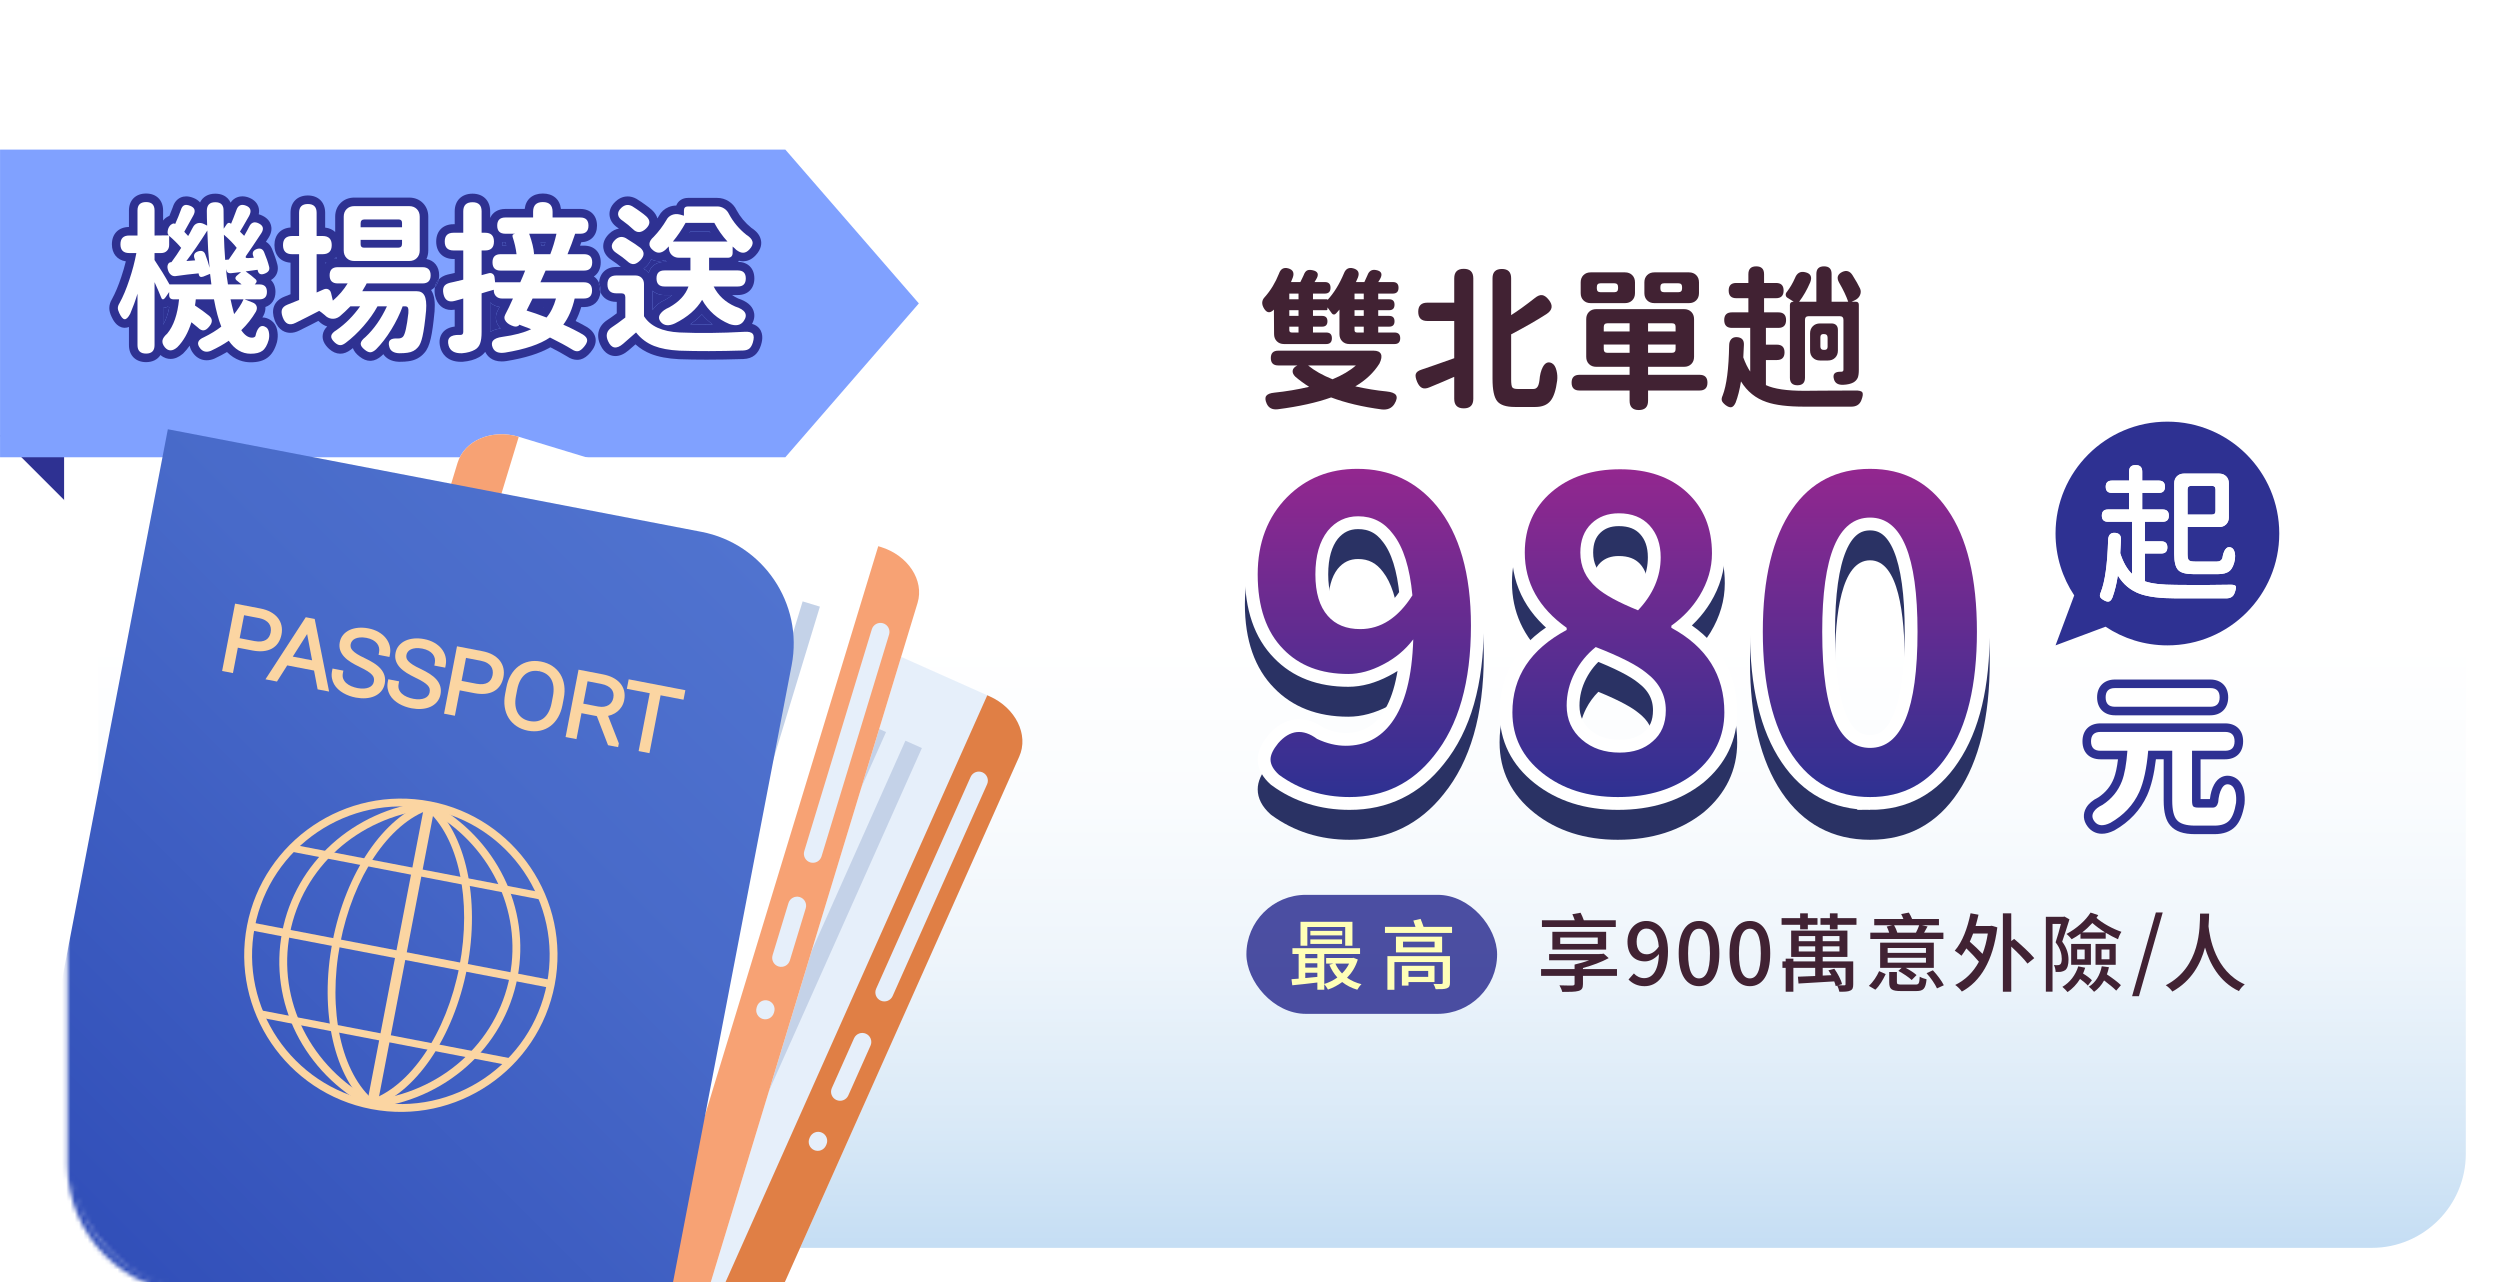
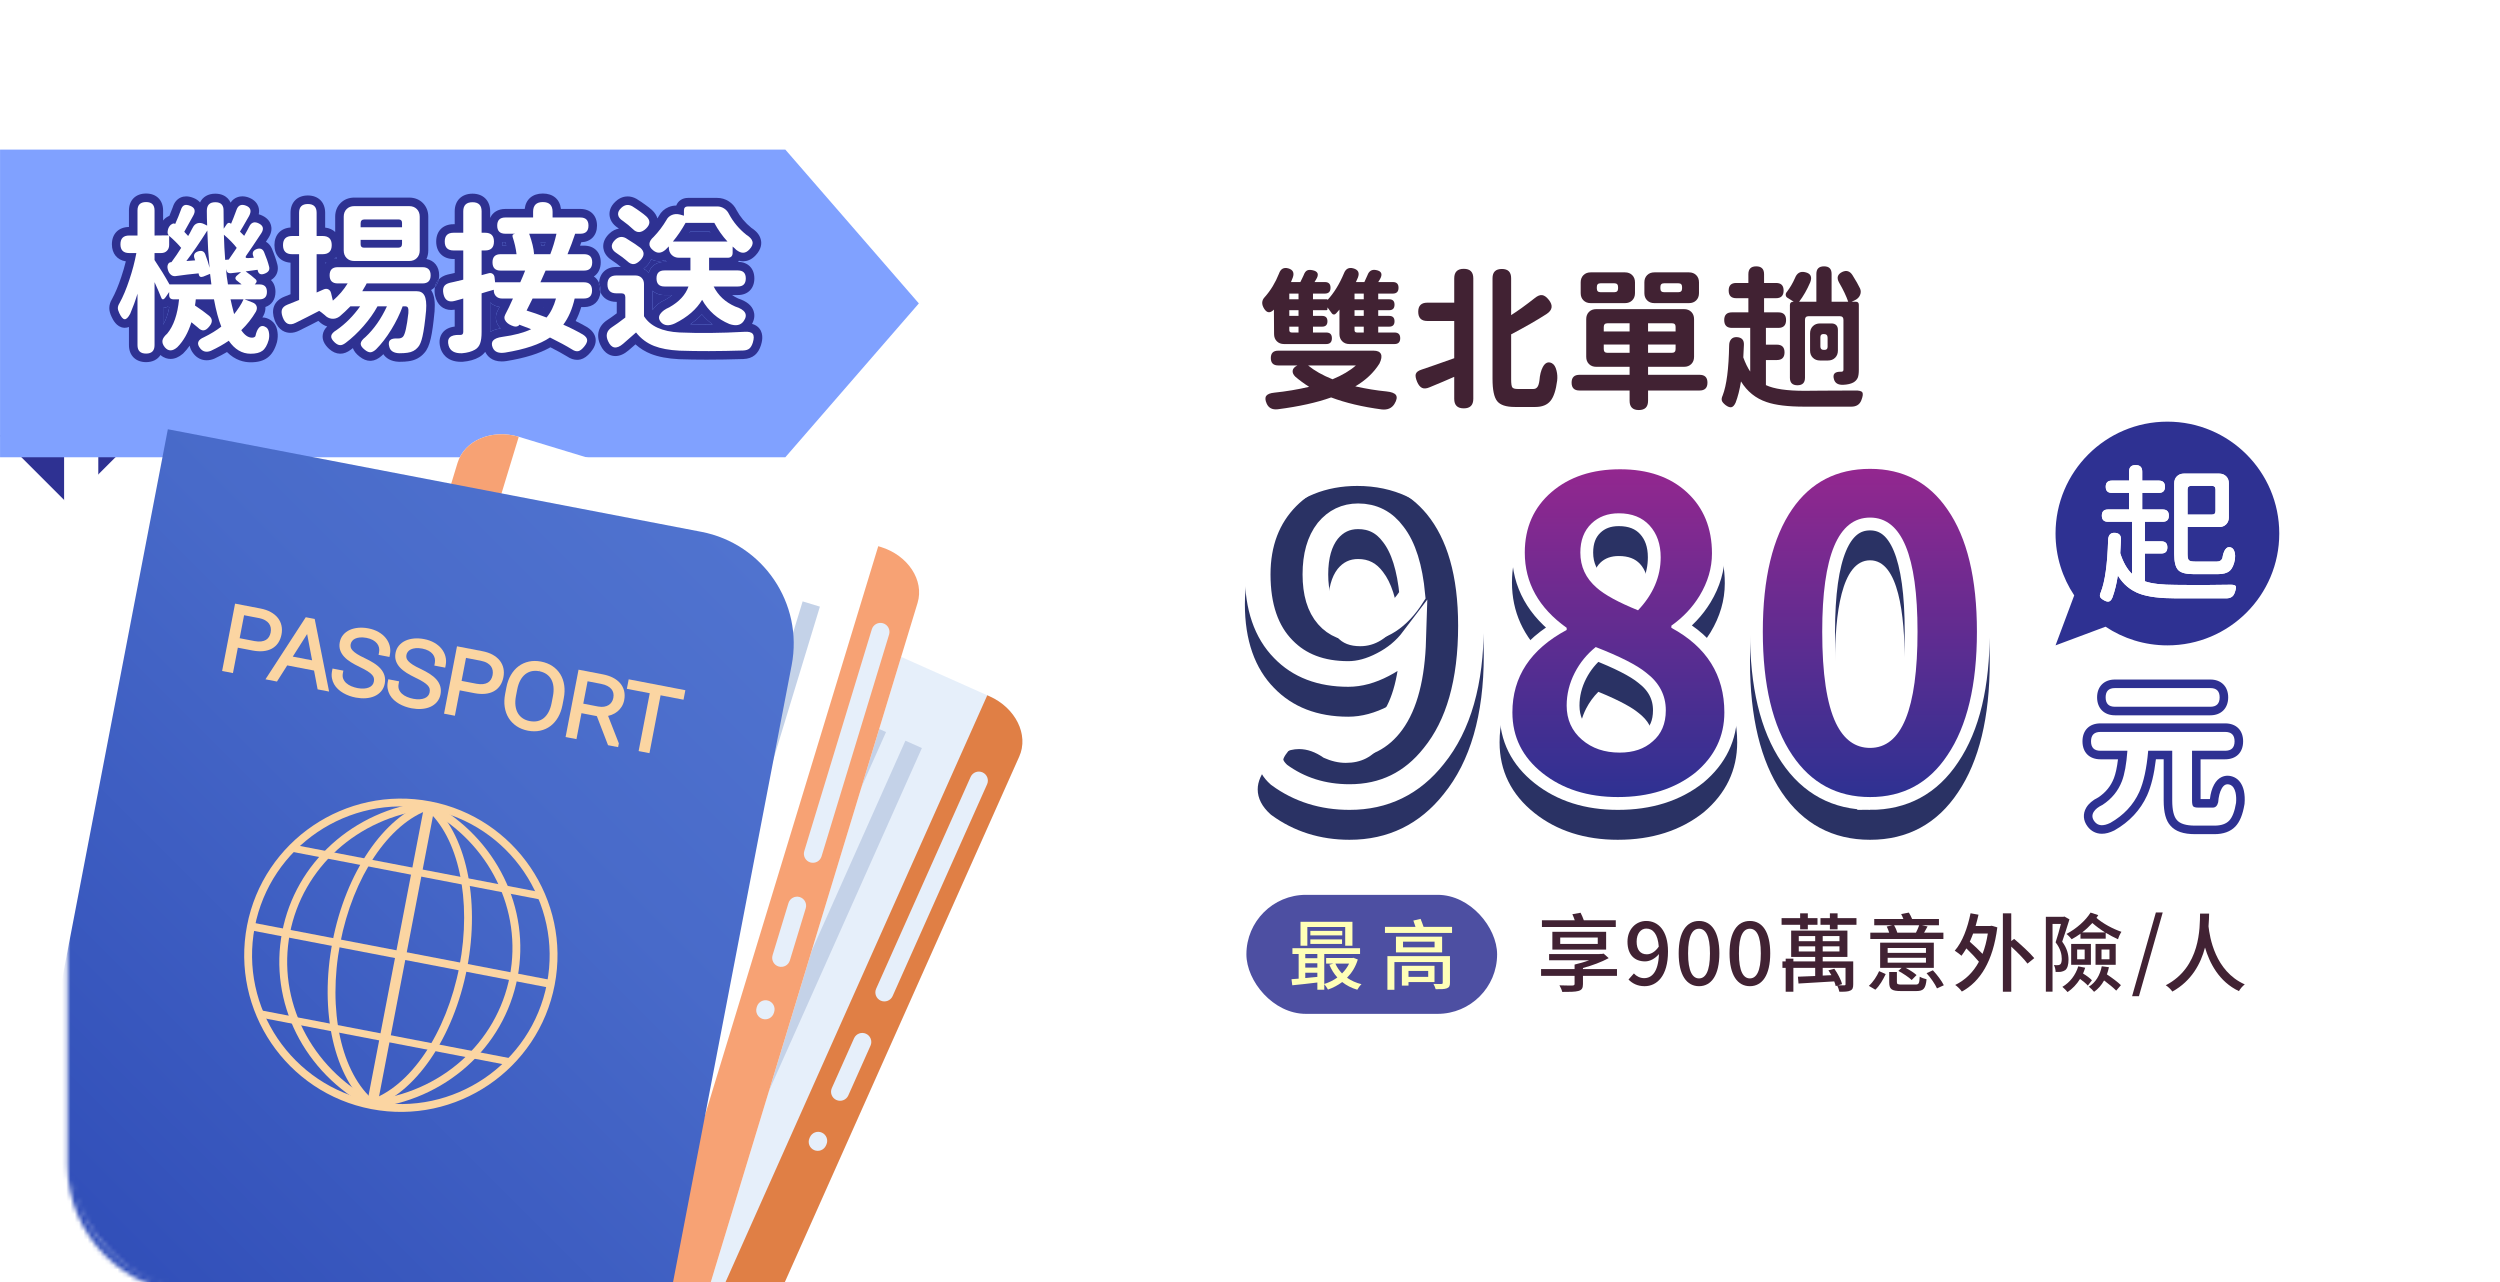
<svg xmlns="http://www.w3.org/2000/svg" id="_內容" data-name="內容" viewBox="0 0 585 300">
  <defs>
    <linearGradient id="_未命名漸層_9" data-name="未命名漸層 9" x1="300" y1="296" x2="300" y2="4" gradientUnits="userSpaceOnUse">
      <stop offset="0" stop-color="#c2dcf3" />
      <stop offset=".112" stop-color="#d9e9f7" />
      <stop offset=".244" stop-color="#eef5fb" />
      <stop offset=".374" stop-color="#fafcfe" />
      <stop offset=".5" stop-color="#fff" />
    </linearGradient>
    <filter id="drop-shadow-20" filterUnits="userSpaceOnUse">
      <feOffset dx="0" dy="5" />
      <feGaussianBlur result="blur" stdDeviation="8" />
      <feFlood flood-color="#2b81c1" flood-opacity=".6" />
      <feComposite in2="blur" operator="in" />
      <feComposite in="SourceGraphic" />
    </filter>
    <mask id="mask" x="-.984" y="2.556" width="586.772" height="394.444" maskUnits="userSpaceOnUse">
      <g>
        <rect x="16.538" y="3.306" width="568.5" height="298.5" rx="29.25" ry="29.25" style="fill: #fff; stroke-width: 0px;" />
        <path d="M555.788,4.056c15.715,0,28.5,12.785,28.5,28.5v240c0,15.715-12.785,28.5-28.5,28.5H45.788c-15.715,0-28.5-12.785-28.5-28.5V32.556c0-15.715,12.785-28.5,28.5-28.5h510M555.788,2.556H45.788c-16.569,0-30,13.431-30,30v240c0,16.569,13.431,30,30,30h510c16.569,0,30-13.431,30-30V32.556c0-16.569-13.431-30-30-30h0Z" style="stroke-width: 0px;" />
      </g>
    </mask>
    <linearGradient id="_未命名漸層_35" data-name="未命名漸層 35" x1="-1.919" y1="308.906" x2="176.574" y2="130.413" gradientTransform="translate(-39.771 21.821) rotate(-10.883)" gradientUnits="userSpaceOnUse">
      <stop offset="0" stop-color="#2c49b5" />
      <stop offset=".16" stop-color="#3351ba" />
      <stop offset=".68" stop-color="#486ac9" />
      <stop offset="1" stop-color="#5073cf" />
    </linearGradient>
    <linearGradient id="_未命名漸層_96" data-name="未命名漸層 96" x1="378.45" y1="186.511" x2="378.45" y2="109.71" gradientUnits="userSpaceOnUse">
      <stop offset="0" stop-color="#2e3192" />
      <stop offset="1" stop-color="#93278f" />
    </linearGradient>
  </defs>
  <rect x="4.696" y="90.686" width="22.627" height="22.627" transform="translate(-44.794 185.446) rotate(-135)" style="fill: #2e3192; stroke-width: 0px;" />
  <g>
-     <rect x="19" y="4" width="562" height="292" rx="26" ry="26" style="fill: url(#_未命名漸層_9); stroke-width: 0px;" />
    <path d="M555,8c12.131,0,22,9.869,22,22v240c0,12.131-9.869,22-22,22H45c-12.131,0-22-9.869-22-22V30c0-12.131,9.869-22,22-22h510M555,0H45C28.431,0,15,13.431,15,30v240c0,16.569,13.431,30,30,30h510c16.569,0,30-13.431,30-30V30c0-16.569-13.431-30-30-30h0Z" style="fill: #fff; stroke-width: 0px;" />
  </g>
  <polygon points="183.763 102 .01 102 .01 30 183.763 30 215.01 66 183.763 102" style="fill: #80a1ff; filter: url(#drop-shadow-20); stroke-width: 0px;" />
  <g>
    <g>
      <path d="M126.711,57.481h.655c.087-.26.172-.522.253-.788h-1.087c.067.271.127.533.179.788Z" style="fill: #2e3192; stroke-width: 0px;" />
      <path d="M127.144,71.881c.005-.008.01-.017.015-.025h-.086c.023.009.048.018.071.025Z" style="fill: #2e3192; stroke-width: 0px;" />
      <path d="M118.243,56.693c-.229,0-.449-.015-.662-.042-.007.289-.035.566-.085.83h.969c-.066-.262-.139-.524-.217-.788h-.005Z" style="fill: #2e3192; stroke-width: 0px;" />
      <path d="M76.087,61.689c.091-.1.188-.192.289-.28-.095.017-.191.029-.289.04v.24Z" style="fill: #2e3192; stroke-width: 0px;" />
      <path d="M116.485,72.625c.136-.254.275-.522.418-.806-.857-.11-1.612-.468-2.209-1.051v6.911c.897-.572,1.93-.747,2.466-.821-.093-.093-.181-.189-.265-.289-.971-1.132-1.132-2.614-.41-3.944Z" style="fill: #2e3192; stroke-width: 0px;" />
      <path d="M78.254,60.579c.183-.028.372-.046.567-.054-.053-.118-.1-.24-.142-.364-.13.151-.272.291-.426.418Z" style="fill: #2e3192; stroke-width: 0px;" />
      <path d="M38.379,72.03l-.12.015h-.096v3.934c.648-1.058,1.134-2.421,1.452-4.075-.13-.04-.255-.087-.375-.142-.313.163-.612.238-.861.269Z" style="fill: #2e3192; stroke-width: 0px;" />
      <path d="M164.234,73.56c-.778.835-1.682,1.61-2.707,2.321,1.056.025,2.136.038,3.229.038.659,0,1.327-.005,2.005-.014-.935-.681-1.777-1.463-2.526-2.346Z" style="fill: #2e3192; stroke-width: 0px;" />
      <path d="M152.694,68.004v4.585c.068-.116.144-.23.226-.344.581-.838,1.508-1.548,2.805-2.128.596-.339,1.117-.696,1.569-1.074h-1.812c-1.16,0-2.117-.374-2.788-1.039Z" style="fill: #2e3192; stroke-width: 0px;" />
      <path d="M165.981,54.147h-4.406c-.075.124-.15.247-.227.37h4.858c-.076-.122-.151-.246-.226-.37Z" style="fill: #2e3192; stroke-width: 0px;" />
      <path d="M155.99,61.281c-.079-.068-.156-.14-.23-.215-.065-.064-.128-.132-.188-.2-.453.177-.918.265-1.392.265-.632.001-1.241-.156-1.82-.467-.212.552-.563,1.087-1.054,1.602-.238.239-.475.449-.71.631.354.18.676.414.961.699.083.083.162.169.236.259.459-1.598,1.807-2.573,3.688-2.573h.508Z" style="fill: #2e3192; stroke-width: 0px;" />
      <path d="M63.444,74.975c-.66-.457-1.342-.688-2.027-.688h-.025c.086-.14.171-.28.254-.423.404-.77.502-1.46.458-2.029,1.466-.483,2.355-1.767,2.355-3.537,0-1.158-.381-2.108-1.055-2.762,1.489-.896,1.791-2.346,1.529-3.527-.278-1.14-.722-2.432-1.345-3.9-.319-.688-.789-1.211-1.364-1.54.204-.309.417-.631.639-.967.788-1.261.726-2.305.534-2.959-.19-.649-.694-1.557-2-2.178-.285-.139-.569-.245-.851-.318.136-.654.095-1.277-.123-1.863-.237-.638-.802-1.508-2.148-2.029-.534-.206-1.057-.311-1.553-.311-.596,0-1.891.168-2.766,1.47-.164-.363-.384-.688-.66-.976-.49-.509-1.396-1.115-2.922-1.115-1.682,0-2.949.764-3.564,2.051-.345-.404-.853-.796-1.599-1.078-.591-.23-1.129-.342-1.647-.342-.456,0-.888.089-1.281.264-.893.398-1.524,1.187-1.853,2.267-.208.595-.472,1.269-.786,2.013-.097.039-.19.084-.28.133-.485.246-.894.579-1.201.973v-2.341c0-2.416-1.561-3.977-3.977-3.977-2.438,0-4.014,1.561-4.014,3.977v3.852c-2.427.026-3.99,1.611-3.99,4.052,0,2.187,1.255,3.686,3.26,3.993-.298,1.211-.655,2.436-1.069,3.666-.661,2.007-1.383,3.731-2.147,5.129-.432.708-.65,1.431-.65,2.146,0,.612.175,1.279.533,2.031.31.655,1.131,2.396,2.85,2.562l.146.012h.097c.357,0,.681-.071.973-.191v4.251c0,2.415,1.575,3.976,4.014,3.976,1.515,0,2.693-.613,3.361-1.666.854.744,1.731.916,2.358.916.978-.001,1.947-.41,2.883-1.218l.108-.1c.537-.538,1.033-1.135,1.488-1.789.097.577.368,1.243.956,1.957.797.958,1.841,1.465,3.019,1.465.561,0,1.142-.119,1.729-.354l.108-.047c1.056-.495,2.031-1.008,2.916-1.53,1.927,1.947,4.014,2.403,5.545,2.403,1.675,0,2.962-.354,3.906-1.062,1.017-.733,1.747-1.917,2.234-3.617l.027-.109c.181-.796.216-1.58.111-2.276-.181-1.507-.897-2.309-1.494-2.735ZM38.163,75.979v-3.934h.096l.12-.015c.249-.03.548-.105.861-.269.12.055.245.102.375.142-.318,1.654-.804,3.018-1.452,4.075Z" style="fill: #2e3192; stroke-width: 0px;" />
      <path d="M102.663,65.388c.062-.305.1-.625.1-.967,0-2.043-1.139-3.463-2.972-3.815.281-.6.426-1.273.426-1.999v-7.904c0-1.265-.439-2.371-1.268-3.198-.83-.832-1.938-1.271-3.202-1.271h-12.845c-1.264,0-2.37.439-3.198,1.269-.832.83-1.271,1.938-1.271,3.201v3.582c-.596-.565-1.394-.925-2.346-1.028v-3.466c0-2.461-1.591-4.052-4.052-4.052-2.462,0-4.053,1.591-4.053,4.052v3.445c-2.298.151-3.762,1.733-3.762,4.117s1.464,3.965,3.762,4.116v7.379c-.6.249-1.05.429-1.392.552-1.255.494-2.086,1.26-2.468,2.273-.352.929-.304,2.018.143,3.236.944,2.587,2.717,2.973,3.689,2.973.67,0,1.371-.182,2.051-.522.594-.282,1.498-.734,2.723-1.361.675-.35,1.262-.653,1.762-.91.044.036.09.074.138.114.563.564,1.221.968,1.935,1.19-.574.562-.913,1.183-1.028,1.872-.194,1.162.295,2.293,1.48,3.383.813.723,1.663,1.098,2.526,1.112l.121.003c.795,0,1.59-.306,2.43-.938.161-.121.321-.245.48-.371.25.702.771,1.363,1.552,1.971.839.67,1.685,1.01,2.514,1.01l.199-.007c.845-.056,1.66-.445,2.491-1.189l.042-.037s.232-.233.328-.333c.557.829,1.624,1.711,3.652,1.79l.078.002c.898,0,1.622-.045,2.144-.129,1.515-.186,2.803-.861,3.729-1.955.673-.739,1.154-1.832,1.51-3.417.327-1.412.615-3.475.883-6.342.16-2.127-.054-3.625-.668-4.702-.049-.086-.1-.17-.153-.251.341-.178.636-.41.892-.681.072-.387.181-.753.36-1.081.144-.265.33-.499.539-.715ZM76.087,61.689v-.24c.098-.011.194-.023.289-.04-.102.088-.198.181-.289.28ZM78.254,60.579c.153-.127.296-.267.426-.418.042.124.089.246.142.364-.195.008-.385.025-.567.054Z" style="fill: #2e3192; stroke-width: 0px;" />
      <path d="M140.175,66.184c-.269-.616-.673-1.128-1.215-1.488,1.02-.664,1.613-1.826,1.613-3.315,0-2.369-1.531-3.899-3.9-3.899h-.944c.098-.266.193-.53.286-.792,2.246-.091,3.685-1.6,3.685-3.896,0-2.369-1.531-3.9-3.9-3.9h-4.535c-.258-2.244-1.834-3.609-4.243-3.609-2.408,0-3.984,1.365-4.242,3.609h-4.535c-1.699,0-2.968.788-3.549,2.107v-1.551c0-2.508-1.62-4.128-4.128-4.128-2.53,0-4.166,1.62-4.166,4.128v3.016h-.279c-2.462,0-4.053,1.591-4.053,4.053,0,2.484,1.591,4.09,4.053,4.09h.279v3.263c-.2.047-.411.096-.634.147-.422.084-.744.156-.965.212-.908.226-1.619.619-2.139,1.159-.145.715-.453,1.322-.899,1.796-.113.609-.109,1.283.048,2.037.456,2.073,1.867,3.312,3.772,3.311.264,0,.538-.024.816-.071v3.956c-1.279.152-2.24.644-2.864,1.465-.489.646-.971,1.782-.479,3.543.278.975,1.307,3.24,4.839,3.24l.363-.01c1.535-.125,2.842-.495,3.86-1.088.563-.317,1.042-.737,1.42-1.237.427.886,1.472,2.246,3.866,2.246.347,0,.716-.03,1.123-.092,4.36-.716,7.735-1.772,10.268-3.22,1.597.81,2.921,1.537,3.899,2.138.775.529,1.568.798,2.354.798.242,0,.484-.026.778-.091.838-.21,1.618-.765,2.379-1.687.854-1.021,1.24-1.989,1.184-2.95-.043-.776-.409-1.904-1.982-2.912-.867-.502-1.773-.985-2.71-1.447.518-.992.955-2.08,1.311-3.257h.625c2.225,0,3.693-1.36,3.866-3.486-.226-.534-.356-1.14-.356-1.82,0-.127.022-.242.03-.365ZM114.694,77.68v-6.911c.597.583,1.352.94,2.209,1.051-.143.283-.282.552-.418.806-.722,1.33-.561,2.812.41,3.944.084.1.172.196.265.289-.536.074-1.568.249-2.466.821ZM117.496,57.481c.05-.264.078-.541.085-.83.213.027.434.042.662.042h.005c.078.264.15.526.217.788h-.969ZM127.144,71.881c-.023-.008-.048-.017-.071-.025h.086c-.005.009-.01.018-.015.025ZM127.366,57.481h-.655c-.052-.255-.111-.518-.179-.788h1.087c-.081.266-.166.528-.253.788Z" style="fill: #2e3192; stroke-width: 0px;" />
      <path d="M102.124,66.104c-.179.328-.289.694-.36,1.081.446-.473.754-1.08.899-1.796-.208.216-.394.45-.539.715Z" style="fill: #2e3192; stroke-width: 0px;" />
      <path d="M177.691,76.862c-.423-.521-.997-.88-1.717-1.072.705-1.266.601-2.326.364-3.022-.447-1.317-1.628-2.273-3.607-2.921-.519-.235-.993-.503-1.428-.804h1.355c2.346,0,3.861-1.531,3.861-3.9,0-2.327-1.492-3.838-3.807-3.861.071-.083.138-.172.2-.264.31.082.618.123.926.123l.142-.003c.749-.015,1.838-.287,2.883-1.439,1.374-1.489,1.381-2.837,1.16-3.645-.249-1.043-.965-1.936-2.187-2.725-1.462-1.176-2.64-2.592-3.464-4.132-.413-.869-1.034-1.574-1.848-2.098-.819-.524-1.726-.791-2.693-.791h-6.84c-1.315,0-2.33.696-2.746,1.788-.615.006-1.214.126-1.778.358-1,.412-1.788,1.131-2.283,2.081-.113.192-.231.383-.352.57-.167-.594-.533-1.286-1.284-1.979-.486-.429-.972-.811-1.378-1.089-.658-.493-1.385-.986-2.241-1.515-.671-.373-1.363-.562-2.057-.562-.71,0-1.775.207-2.808,1.174-1.35,1.229-1.517,2.487-1.42,3.321.092.798.513,1.943,1.988,2.894.067.048.133.096.198.144-.684.11-1.527.44-2.354,1.268-1.277,1.274-1.405,2.516-1.288,3.331.111.781.558,1.91,2.021,2.833.814.535,1.524,1.064,2.07,1.534h-1.048c-2.357,0-3.905,1.455-4.06,3.725.226.517.36,1.106.36,1.771,0,.145-.023.276-.034.414.599,1.415,1.929,2.27,3.734,2.27h.091v2.674c-.865.652-1.62,1.188-2.265,1.605-2.034,1.357-2.624,3.516-1.584,5.761,1.045,2.293,2.654,2.635,3.521,2.635,1.028,0,2.039-.437,3.097-1.338.428-.365.964-.831,1.609-1.398,1.061.956,2.271,1.705,3.616,2.235,1.763.693,3.906,1.098,6.588,1.239,1.98.07,4.143.106,6.427.106,2.649,0,5.544-.048,8.618-.145,1.113-.043,2.021-.355,2.695-.928.627-.53,1.089-1.277,1.42-2.307.189-.617.767-2.495-.376-3.917ZM151.794,63.854c-.074-.09-.153-.176-.236-.259-.285-.285-.607-.52-.961-.699.235-.182.472-.392.71-.631.49-.515.842-1.05,1.054-1.602.579.311,1.188.468,1.82.467.474,0,.938-.088,1.392-.265.06.068.122.136.188.2.074.075.151.146.23.215h-.508c-1.882,0-3.229.976-3.688,2.573ZM155.725,70.117c-1.297.58-2.224,1.29-2.805,2.128-.082.113-.157.228-.226.344v-4.585c.671.665,1.628,1.039,2.788,1.039h1.812c-.452.378-.974.735-1.569,1.074ZM161.575,54.147h4.406c.074.124.149.248.226.37h-4.858c.076-.123.151-.246.227-.37ZM164.756,75.919c-1.093,0-2.173-.013-3.229-.038,1.025-.711,1.929-1.486,2.707-2.321.749.883,1.592,1.665,2.526,2.346-.678.009-1.346.014-2.005.014Z" style="fill: #2e3192; stroke-width: 0px;" />
      <path d="M140.175,66.184c-.008.123-.03.237-.03.365,0,.68.13,1.287.356,1.82.011-.138.034-.27.034-.414,0-.665-.135-1.254-.36-1.771Z" style="fill: #2e3192; stroke-width: 0px;" />
    </g>
    <g>
      <path d="M58.659,82.775c-2.027,0-3.737-1.014-5.131-3.04-1.165.811-2.559,1.596-4.18,2.356-1.014.404-1.837.228-2.47-.533-.938-1.139-.646-2.026.874-2.659,1.545-.761,2.888-1.583,4.028-2.47-.659-1.646-1.229-3.775-1.711-6.385h-4.256c-.025.381-.089.861-.189,1.444,1.267.836,2.381,1.647,3.344,2.433.785.709.798,1.52.038,2.432-.456.583-.899.899-1.33.949-.431.052-.899-.176-1.406-.684-.278-.253-.709-.607-1.292-1.064-.076-.076-.14-.126-.189-.151-.761,2.458-1.862,4.407-3.307,5.853-1.114.962-2.077.975-2.888.037-.481-.583-.672-1.14-.57-1.672.102-.48.469-1,1.103-1.558,1.494-1.799,2.419-4.472,2.773-8.019h-1.292c-.684,0-1.025-.342-1.025-1.025v-.684l-.836,1.215c-.203.305-.406.47-.608.494-.178,0-.317-.139-.418-.418-.354-.887-.874-2.09-1.558-3.609v14.744c0,1.316-.659,1.976-1.977,1.976-1.343,0-2.014-.659-2.014-1.976v-12.047c-.481,1.596-1.052,3.168-1.71,4.713-.481.887-.919,1.311-1.312,1.272s-.804-.513-1.234-1.425c-.229-.48-.342-.874-.342-1.178,0-.355.126-.734.38-1.141.836-1.52,1.608-3.356,2.317-5.51.709-2.103,1.254-4.18,1.635-6.232h-1.673c-1.367,0-2.052-.684-2.052-2.052s.685-2.052,2.052-2.052h1.938v-5.852c0-1.317.671-1.977,2.014-1.977,1.317,0,1.977.659,1.977,1.977v5.852l3.344-.038c-.254-.202-.342-.544-.266-1.026.05-.404.189-.771.418-1.102.151-.229.354-.404.607-.532.278-.151.494-.165.646-.038l.076.038c.557-1.241,1-2.33,1.329-3.269.178-.582.438-.949.779-1.102s.804-.113,1.387.114c1.141.431,1.368,1.229.685,2.394-.685,1.268-1.368,2.496-2.052,3.687.101.102.253.267.456.494.202.228.354.394.455.493.229-.354.52-.886.874-1.596.102-.177.178-.316.229-.418.253-.506.614-.829,1.083-.969.469-.139.969-.082,1.501.171l.76.38c-.025-.38-.044-.955-.057-1.729-.014-.772-.02-1.35-.02-1.729,0-1.344.659-2.015,1.977-2.015,1.342,0,1.988.685,1.938,2.052,0,1.85.013,3.23.038,4.143l.723-1.064c.278-.354.582-.404.911-.152l.076.076c.329-.734.747-1.799,1.254-3.191.38-1.141,1.127-1.494,2.242-1.064,1.114.432,1.355,1.242.722,2.432-.101.152-.24.394-.418.723-.785,1.394-1.355,2.369-1.71,2.926.329.33.659.659.988.988.152-.279.393-.709.722-1.293.203-.404.354-.695.456-.873.481-.988,1.217-1.241,2.204-.76,1.064.506,1.279,1.267.646,2.279-1.571,2.382-2.749,4.13-3.534,5.244-.304.432-.165.634.418.607l1.33-.075c-.051-.101-.076-.19-.076-.267-.38-.86-.114-1.456.798-1.785.785-.254,1.343-.025,1.672.684.558,1.317.963,2.496,1.217,3.534.151.685-.178,1.19-.988,1.521-.963.404-1.533.139-1.71-.799-.025-.025-.038-.051-.038-.076l-2.774.381c.912.633,1.697,1.254,2.356,1.861.329.33.278.697-.152,1.102l-.076.076h1.103c1.165,0,1.748.584,1.748,1.748,0,1.166-.583,1.748-1.748,1.748h-3.496l1.862.723c.48.178.798.463.949.854.152.394.102.83-.151,1.312-.938,1.596-2.078,3.039-3.42,4.332.784,1.165,1.621,1.748,2.508,1.748.38,0,.646-.114.798-.342.202-.963.494-1.635.874-2.015.456-.481,1.013-.494,1.672-.038.354.254.57.697.646,1.33.075.508.05,1.039-.076,1.596-.355,1.241-.85,2.09-1.482,2.547-.607.455-1.52.684-2.735.684ZM39.659,66.549h9.804c-.051-.531-.152-1.354-.304-2.47l-1.597.646c-.633.229-.987.014-1.063-.646-.025-.024-.038-.063-.038-.114-1.647.152-3.445.368-5.396.646-.507.051-.925-.114-1.254-.494-.304-.329-.507-.785-.607-1.368-.052-.354-.007-.671.133-.95.139-.277.373-.43.703-.455h.076c.886-1.191,1.646-2.306,2.279-3.345-.785-.937-1.723-1.874-2.812-2.812v2.128c0,.558-.171,1.013-.514,1.368-.342.354-.804.531-1.387.531h-1.52v1.635c1.292,1.926,2.457,3.825,3.496,5.699ZM49.045,62.674c-.152-1.875-.267-3.293-.342-4.256-.102-1.977-.165-3.471-.19-4.484-1.773,2.812-3.407,5.193-4.902,7.144l2.053-.151c-.052-.203-.102-.355-.152-.457-.304-.836,0-1.393.912-1.672.785-.228,1.316,0,1.596.685.456,1.19.798,2.255,1.026,3.192ZM52.692,60.811l.836-.075c.354-.481.899-1.278,1.635-2.394.101-.152.177-.267.228-.343-.735-.962-1.735-1.988-3.002-3.077.025.684.063,1.685.114,3.002.024.658.088,1.621.189,2.887ZM53.339,66.549h3.192c-.203-.177-.532-.442-.988-.797-.583-.406-.608-.837-.076-1.293l.95-.798c-.305.026-.748.076-1.33.152-.456.051-.798.089-1.026.114-.633.076-1.014-.203-1.14-.836l-.038-.115c.025.203.057.508.095.912.038.406.069.717.096.932.024.215.075.525.151.932.051.354.089.62.114.797ZM54.783,73.504c.304-.355.709-.912,1.216-1.673.404-.608.734-1.202.987-1.786h-3.039c.177.861.455,2.014.836,3.459Z" style="fill: #fff; stroke-width: 0px;" />
      <path d="M93.429,82.661c-1.292-.051-2.065-.532-2.318-1.444-.228-.785-.165-1.33.19-1.634.304-.304.899-.431,1.786-.38h.076c.506,0,.886-.139,1.14-.418.481-.531.899-2.368,1.254-5.51.051-.607.013-1.039-.114-1.292-.102-.202-.316-.304-.646-.304h-.57c-.684,1.85-1.571,3.66-2.66,5.434-1.114,1.824-2.305,3.369-3.571,4.636-.481.431-.912.659-1.292.685-.38.024-.824-.166-1.33-.57-.685-.532-1.007-1.025-.97-1.482.038-.455.412-.962,1.121-1.52,2.001-1.875,3.673-4.269,5.017-7.182h-2.204c-.861,1.57-1.957,3.115-3.287,4.636s-2.717,2.825-4.161,3.913c-.507.381-.938.558-1.292.533-.38,0-.798-.203-1.254-.608-.634-.583-.912-1.103-.836-1.558.076-.457.494-.912,1.254-1.369,2.103-1.469,3.939-3.318,5.51-5.547h-2.279c-.862.887-1.698,1.672-2.509,2.355-.583.432-1.19.615-1.823.551-.634-.062-1.191-.348-1.673-.854-.607-.507-1.039-.837-1.292-.988-.658.329-1.621.823-2.888,1.481-1.19.608-2.077,1.053-2.66,1.33-1.419.71-2.419.267-3.002-1.33-.278-.76-.329-1.373-.151-1.842.177-.469.62-.842,1.33-1.121.354-.127.924-.355,1.71-.685.404-.177.722-.304.949-.38v-10.716h-1.634c-1.419,0-2.128-.709-2.128-2.128s.709-2.129,2.128-2.129h1.634v-5.434c0-1.367.685-2.052,2.053-2.052,1.367,0,2.052.685,2.052,2.052v5.434h1.406c1.418,0,2.128.71,2.128,2.129s-.71,2.128-2.128,2.128h-1.406v8.968l1.634-.723c.405-.176.772-.183,1.103-.019.328.165.544.463.646.894l.418,1.748c1.393-1.191,2.546-2.533,3.458-4.028h-2.318c-1.267,0-1.899-.633-1.899-1.899,0-1.268.633-1.9,1.899-1.9h19.836c1.267,0,1.9.633,1.9,1.9,0,1.267-.634,1.899-1.9,1.899h-13.071c-.127.278-.355.685-.685,1.216-.151.279-.266.481-.342.607h12.73c.836,0,1.431.318,1.786.951.404.709.544,1.899.418,3.572-.254,2.711-.532,4.725-.837,6.041-.278,1.241-.633,2.09-1.063,2.547-.608.734-1.432,1.164-2.47,1.291-.481.076-1.115.114-1.9.114ZM82.902,61.077c-.734,0-1.329-.228-1.785-.685-.456-.455-.685-1.051-.685-1.785v-7.904c0-.734.229-1.33.685-1.785.456-.457,1.051-.685,1.785-.685h12.845c.734,0,1.33.228,1.786.685.456.455.684,1.051.684,1.785v7.904c0,.734-.228,1.33-.684,1.785-.456.457-1.052.685-1.786.685h-12.845ZM84.385,53.174h9.69v-1.026c0-.532-.267-.798-.799-.798h-7.979c-.608,0-.912.304-.912.912v.912ZM85.183,57.961h7.98c.607,0,.912-.304.912-.912v-.912h-9.69v1.026c0,.532.266.798.798.798Z" style="fill: #fff; stroke-width: 0px;" />
      <path d="M115.316,81.407c-.633-1.444.114-2.305,2.242-2.584,2.787-.38,5.028-.976,6.727-1.786-.102-.051-.254-.113-.456-.189-1.039-.405-1.812-.697-2.318-.875l-.038.076c-.102.178-.279.292-.532.342-.253.052-.493.039-.722-.037-.811-.254-1.406-.608-1.786-1.064-.456-.531-.52-1.102-.189-1.71.557-1.038,1.152-2.28,1.785-3.724h-2.546c-.583,0-1.051-.178-1.405-.532-.355-.354-.532-.823-.532-1.405v-.115c-.304.076-.773.209-1.406.399-.634.19-1.115.336-1.444.437v9.045c0,1.14-.113,2.025-.342,2.66-.228.658-.633,1.152-1.216,1.481-.785.456-1.799.734-3.04.836-1.723.051-2.762-.545-3.116-1.786-.481-1.723.354-2.559,2.509-2.508h.304c.404,0,.607-.24.607-.723v-7.789l-1.899.531c-1.495.432-2.407-.101-2.736-1.596-.152-.734-.114-1.311.114-1.729.228-.418.696-.716,1.406-.893.202-.051.493-.115.874-.191.987-.227,1.734-.404,2.241-.531v-6.84h-2.279c-1.368,0-2.053-.697-2.053-2.09,0-1.368.685-2.053,2.053-2.053h2.279v-5.016c0-1.418.723-2.128,2.166-2.128,1.419,0,2.128.71,2.128,2.128v5.016h.837c1.367,0,2.052.685,2.052,2.053,0,1.393-.685,2.09-2.052,2.09h-.837v5.775l1.559-.418c.405-.126.747-.088,1.025.114.279.203.431.507.456.912l.114,1.063h5.891c.43-.962.81-1.874,1.14-2.735h-5.738c-1.267,0-1.899-.646-1.899-1.938,0-1.266.633-1.899,1.899-1.899h3.725c-.152-1.317-.456-2.66-.912-4.028-.127-.404.024-.646.456-.722l.113-.038h-2.279c-1.268,0-1.9-.633-1.9-1.9,0-1.266.633-1.9,1.9-1.9h6.498v-1.329c0-1.521.76-2.28,2.279-2.28,1.521,0,2.28.76,2.28,2.28v1.329h6.498c1.267,0,1.9.635,1.9,1.9,0,1.268-.634,1.9-1.9,1.9h-1.216c-.507,1.545-1.103,3.142-1.786,4.788h3.876c1.267,0,1.9.634,1.9,1.899,0,1.293-.634,1.938-1.9,1.938h-9.006c-.456,1.063-.861,1.976-1.216,2.735h10.184c1.267,0,1.9.635,1.9,1.9,0,1.268-.634,1.9-1.9,1.9h-2.166c-.558,2.457-1.444,4.497-2.66,6.117,1.621.71,3.154,1.482,4.599,2.318.633.406.962.836.987,1.292.025.431-.215.95-.722,1.558-.481.583-.925.926-1.33,1.027-.456.1-.963-.039-1.52-.419-1.318-.812-3.028-1.735-5.131-2.774-2.355,1.597-5.852,2.774-10.487,3.535-1.495.228-2.458-.141-2.889-1.103ZM127.895,74.301c.507-.607.938-1.278,1.292-2.014.354-.709.659-1.52.912-2.432h-5.472c-.203.431-.52,1.064-.95,1.9-.203.404-.355.709-.456.912,1.343.404,2.9.949,4.674,1.633ZM124.816,59.481h3.952c.583-1.495,1.064-3.091,1.444-4.788h-6.384c.684,1.926,1.063,3.509,1.14,4.75l-.152.038Z" style="fill: #fff; stroke-width: 0px;" />
      <path d="M142.297,79.85c-.634-1.368-.342-2.457.874-3.269.86-.557,1.912-1.317,3.154-2.28v-4.75c0-.607-.305-.912-.912-.912h-1.179c-1.394,0-2.09-.695-2.09-2.09,0-1.393.696-2.09,2.09-2.09h4.446c.608,0,1.096.184,1.463.551.367.368.551.855.551,1.463v7.524c1.47,2.331,4.243,3.598,8.322,3.8,4.61.203,9.652.152,15.124-.152,1.013-.075,1.678.083,1.995.476.316.394.323,1.083.02,2.071-.203.633-.47,1.089-.799,1.367-.329.279-.823.432-1.481.457-5.675.177-10.641.189-14.896.037-2.407-.127-4.383-.494-5.928-1.102-1.672-.659-3.078-1.71-4.218-3.154-1.317,1.166-2.331,2.053-3.04,2.66-1.546,1.317-2.711,1.115-3.496-.607ZM146.781,61.115c-.685-.607-1.508-1.229-2.471-1.861-.684-.432-1.063-.912-1.14-1.445-.076-.531.164-1.076.722-1.633.785-.785,1.634-.938,2.546-.457.761.457,1.457.9,2.09,1.33.229.152.583.406,1.064.76.127.076.215.141.266.19.988.888.988,1.85,0,2.888-.558.559-1.063.861-1.52.912-.507.051-1.026-.177-1.558-.684ZM148.073,53.592c-.659-.633-1.432-1.268-2.318-1.9-.685-.431-1.059-.918-1.121-1.463-.063-.545.196-1.084.779-1.615.784-.734,1.634-.849,2.546-.342.734.455,1.406.912,2.014,1.367.405.279.823.608,1.254.988.988.912.976,1.862-.038,2.85-1.115,1.064-2.153,1.103-3.115.115ZM154.685,75.403c-.583-.659-.634-1.317-.151-1.976.404-.583,1.102-1.09,2.09-1.521,2.305-1.292,3.8-2.913,4.483-4.864h-5.624c-1.241,0-1.861-.633-1.861-1.9,0-1.24.62-1.861,1.861-1.861h6.08v-2.964h-2.66c-.709,0-1.285-.222-1.729-.665s-.665-1.02-.665-1.729v-.267c-.254.253-.52.52-.798.798-.988.861-1.951.9-2.888.114-1.191-.962-1.141-2.015.151-3.154,1.141-1.19,2.128-2.495,2.964-3.913.278-.558.709-.957,1.292-1.197s1.217-.272,1.9-.096l.912.266v-1.215c0-.633.316-.951.95-.951h6.84c.582,0,1.121.159,1.615.476.493.317.867.741,1.12,1.272,1.014,1.9,2.382,3.535,4.104,4.902.811.508,1.279,1.026,1.406,1.559.151.557-.076,1.165-.685,1.824-.481.531-.976.797-1.481.797-.456.025-.988-.189-1.597-.646-.102-.101-.247-.24-.437-.418-.19-.177-.336-.304-.438-.38v1.443c0,.786-.393,1.179-1.178,1.179h-4.332v2.964h6.727c1.24,0,1.861.621,1.861,1.861,0,1.268-.621,1.9-1.861,1.9h-5.662c1.063,2.104,2.735,3.661,5.016,4.674,2.406.76,3.078,1.9,2.014,3.42-.684.988-1.799,1.217-3.344.685-2.787-1.165-4.915-3.053-6.384-5.662-1.292,2.204-3.407,4.041-6.346,5.511-1.419.658-2.509.569-3.269-.267ZM157.459,56.518h12.768c-1.19-1.293-2.217-2.749-3.078-4.37h-6.726c-.887,1.596-1.875,3.053-2.964,4.37Z" style="fill: #fff; stroke-width: 0px;" />
    </g>
  </g>
  <g style="mask: url(#mask);">
    <g>
      <g>
        <path d="M175.605,395.761l-80.851-36.063c-53.889-2.754-56.93-8.998-54.691-14.019l95.677-214.503c2.239-5.02,8.915-6.925,14.973-4.299l80.851,36.063c6.091,2.717,9.197,9.016,6.941,14.074l-95.677,214.503c-2.256,5.058-9.021,6.961,32.776,4.244Z" style="fill: #e6effa; stroke-width: 0px;" />
        <path d="M127.718,395.76l-.544-.243,103.847-232.82.544.243c6.091,2.717,9.198,9.015,6.942,14.072l-95.678,214.505c-2.256,5.058-9.02,6.959-15.111,4.243Z" style="fill: #e07f45; stroke-width: 0px;" />
        <path d="M175.605,395.761l-80.851-36.063c-53.889-2.754-56.93-8.998-54.691-14.019l29.157-65.368,102.766,45.838-29.157,65.368c-2.256,5.058-9.021,6.961,32.776,4.244Z" style="fill: #231f20; opacity: .07; stroke-width: 0px;" />
        <path d="M46.866,359.697c-6.002-2.752-9.042-8.999-6.803-14.017l95.678-214.506c2.238-5.018,8.915-6.925,14.972-4.298l-103.847,232.82Z" style="fill: #e07f45; stroke-width: 0px;" />
        <rect x="116.889" y="234.956" width="137.711" height="4.223" transform="translate(477.915 164.002) rotate(114.039)" style="fill: #c4d2e8; stroke-width: 0px;" />
        <path d="M205.017,231.363l22.106-49.561c.475-1.065,1.723-1.543,2.788-1.068l0.0 0c1.065.475,1.543,1.723,1.068,2.788l-22.106,49.561c-.475,1.065-1.723,1.543-2.788,1.068h0c-1.065-.475-1.543-1.723-1.068-2.788Z" style="fill: #e6effa; stroke-width: 0px;" />
        <rect x="141.749" y="209.633" width="90.455" height="4.223" transform="translate(456.522 127.24) rotate(114.039)" style="fill: #c4d2e8; stroke-width: 0px;" />
        <rect x="100.102" y="227.468" width="137.711" height="4.223" transform="translate(447.451 168.796) rotate(114.039)" style="fill: #c4d2e8; stroke-width: 0px;" />
        <rect x="124.962" y="202.145" width="90.455" height="4.223" transform="translate(426.058 132.033) rotate(114.039)" style="fill: #c4d2e8; stroke-width: 0px;" />
        <rect x="92.936" y="195.355" width="100.181" height="4.223" transform="translate(381.63 147.283) rotate(114.039)" style="fill: #c4d2e8; stroke-width: 0px;" />
        <rect x="84.543" y="191.611" width="100.181" height="4.223" transform="translate(366.398 149.679) rotate(114.039)" style="fill: #c4d2e8; stroke-width: 0px;" />
        <rect x="146.795" y="249.579" width="4.474" height="4.223" transform="translate(439.602 218.113) rotate(114.039)" style="fill: #c4d2e8; stroke-width: 0px;" />
        <path d="M193.277,268.049l.102-.23c.475-1.065-.003-2.313-1.068-2.788h0c-1.065-.475-2.313.003-2.788,1.068l-.102.23c-.475,1.065.003,2.313,1.068,2.788l0.0 0c1.065.475,2.313-.003,2.788-1.068Z" style="fill: #e6effa; stroke-width: 0px;" />
        <rect x="143.764" y="256.374" width="4.474" height="4.223" transform="translate(441.542 230.44) rotate(114.038)" style="fill: #c4d2e8; stroke-width: 0px;" />
        <rect x="167.928" y="164.7" width="16.983" height="4.223" transform="translate(400.629 73.644) rotate(114.039)" style="fill: #c4d2e8; stroke-width: 0px;" />
        <path d="M198.503,256.333l5.198-11.654c.475-1.065-.003-2.313-1.068-2.788h0c-1.065-.475-2.313.003-2.788,1.068l-5.198,11.654c-.475,1.065.003,2.313,1.068,2.788h0c1.065.475,2.313-.003,2.788-1.068Z" style="fill: #e6effa; stroke-width: 0px;" />
        <path d="M61.763,316.847l9.679-21.7c.475-1.065-.003-2.313-1.068-2.788l-0-0c-1.065-.475-2.313.003-2.788,1.068l-9.679,21.7c-.475,1.065.003,2.313,1.068,2.788h0c1.065.475,2.313-.003,2.788-1.068Z" style="fill: #e6effa; stroke-width: 0px;" />
        <path d="M77.432,281.719l30.832-69.123c.475-1.065-.003-2.313-1.068-2.788l-0-0c-1.065-.475-2.313.003-2.788,1.068l-30.832,69.123c-.475,1.065.003,2.313,1.068,2.788h0c1.065.475,2.313-.003,2.788-1.068Z" style="fill: #e6effa; stroke-width: 0px;" />
        <rect x="158.562" y="185.697" width="16.983" height="4.223" transform="translate(406.624 111.749) rotate(114.039)" style="fill: #c4d2e8; stroke-width: 0px;" />
        <path d="M112.954,202.081l8.66-19.415c.475-1.065-.003-2.313-1.068-2.788h0c-1.065-.475-2.313.003-2.788,1.068l-8.66,19.415c-.475,1.065.003,2.313,1.068,2.788h0c1.065.475,2.313-.003,2.788-1.068Z" style="fill: #e6effa; stroke-width: 0px;" />
      </g>
      <g>
        <path d="M131.828,371.864l-84.691-25.786c-6.296-1.99-10.086-7.811-8.484-13.07L107.063,108.319c1.601-5.259,7.99-7.974,14.326-6.118l84.691,25.786c6.38,1.943,10.242,7.809,8.629,13.107l-68.41,224.69c-1.613,5.298-8.09,8.023-14.471,6.081Z" style="fill: #fff; stroke-width: 0px;" />
        <path d="M131.828,371.864l-84.691-25.786c-6.296-1.99-10.086-7.811-8.484-13.07l20.848-68.473,107.646,32.775-20.848,68.473c-1.613,5.298-8.09,8.023-14.471,6.081Z" style="fill: #e6effa; stroke-width: 0px;" />
        <path d="M131.829,371.863l-.57-.174,74.252-243.877.57.174c6.38,1.943,10.242,7.808,8.629,13.105l-68.411,224.693c-1.613,5.298-8.09,8.022-14.47,6.079Z" style="fill: #f7a274; stroke-width: 0px;" />
        <path d="M47.137,346.078c-6.296-1.988-10.085-7.812-8.485-13.068L107.064,108.317c1.6-5.256,7.99-7.975,14.326-6.117l-74.252,243.877Z" style="fill: #f7a274; stroke-width: 0px;" />
        <rect x="100.926" y="205.1" width="137.711" height="4.223" transform="translate(417.46 105.144) rotate(106.934)" style="fill: #c4d2e8; stroke-width: 0px;" />
        <path d="M188.2,199.167l15.806-51.915c.34-1.116,1.519-1.744,2.635-1.405h0c1.116.34,1.745,1.519,1.405,2.635l-15.806,51.915c-.34,1.116-1.519,1.745-2.635,1.405h0c-1.116-.34-1.745-1.519-1.405-2.635Z" style="fill: #e6effa; stroke-width: 0px;" />
        <rect x="122.644" y="179.819" width="90.455" height="4.223" transform="translate(390.809 74.328) rotate(106.934)" style="fill: #c4d2e8; stroke-width: 0px;" />
        <rect x="83.341" y="199.746" width="137.711" height="4.223" transform="translate(389.632 115.053) rotate(106.934)" style="fill: #c4d2e8; stroke-width: 0px;" />
        <rect x="105.059" y="174.465" width="90.455" height="4.223" transform="translate(362.98 84.237) rotate(106.934)" style="fill: #c4d2e8; stroke-width: 0px;" />
        <rect x="72.403" y="171.087" width="100.181" height="4.223" transform="translate(323.86 106.462) rotate(106.934)" style="fill: #c4d2e8; stroke-width: 0px;" />
        <rect x="63.61" y="168.41" width="100.181" height="4.223" transform="translate(309.946 111.417) rotate(106.934)" style="fill: #c4d2e8; stroke-width: 0px;" />
        <rect x="132.922" y="224.152" width="4.474" height="4.223" transform="translate(390.978 162.866) rotate(106.933)" style="fill: #c4d2e8; stroke-width: 0px;" />
        <path d="M181.088,237.023l.073-.24c.34-1.116-.289-2.295-1.405-2.635h0c-1.116-.34-2.295.289-2.635,1.405l-.073.24c-.34,1.116.289,2.295,1.405,2.635h0c1.116.34,2.295-.289,2.635-1.405Z" style="fill: #e6effa; stroke-width: 0px;" />
        <rect x="130.754" y="231.27" width="4.474" height="4.223" transform="translate(394.989 174.129) rotate(106.933)" style="fill: #c4d2e8; stroke-width: 0px;" />
        <rect x="143.346" y="136.537" width="16.983" height="4.223" transform="translate(328.7 33.778) rotate(106.934)" style="fill: #c4d2e8; stroke-width: 0px;" />
        <path d="M184.824,224.752l3.717-12.207c.34-1.116-.289-2.295-1.405-2.635l-0.0 0c-1.116-.34-2.295.289-2.635,1.405l-3.717,12.207c-.34,1.116.289,2.295,1.405,2.635h0c1.116.34,2.295-.289,2.635-1.405Z" style="fill: #e6effa; stroke-width: 0px;" />
        <path d="M56.62,301.714l6.921-22.731c.34-1.116-.289-2.295-1.405-2.635h0c-1.116-.34-2.295.289-2.635,1.405l-6.921,22.731c-.34,1.116.289,2.295,1.405,2.635h0c1.116.34,2.295-.289,2.635-1.405Z" style="fill: #e6effa; stroke-width: 0px;" />
-         <path d="M67.823,264.918l22.045-72.405c.34-1.116-.289-2.295-1.405-2.635h0c-1.116-.34-2.295.289-2.635,1.405l-22.045,72.405c-.34,1.116.289,2.295,1.405,2.635h0c1.116.34,2.295-.289,2.635-1.405Z" style="fill: #e6effa; stroke-width: 0px;" />
        <rect x="136.649" y="158.532" width="16.983" height="4.223" transform="translate(341.093 68.585) rotate(106.934)" style="fill: #c4d2e8; stroke-width: 0px;" />
        <rect x="62.83" y="307.799" width="35.299" height="4.223" transform="translate(400.394 323.187) rotate(106.934)" style="fill: #c4d2e8; stroke-width: 0px;" />
        <rect x="54.037" y="305.122" width="35.299" height="4.223" transform="translate(386.48 328.141) rotate(106.934)" style="fill: #c4d2e8; stroke-width: 0px;" />
        <path d="M93.222,181.497l6.192-20.337c.34-1.116-.289-2.295-1.405-2.635h0c-1.116-.34-2.295.289-2.635,1.405l-6.192,20.338c-.34,1.116.289,2.295,1.405,2.635h0c1.116.34,2.295-.289,2.635-1.405Z" style="fill: #e6effa; stroke-width: 0px;" />
      </g>
      <g>
        <path d="M17.763,113.044h127.133c14.702,0,26.639,11.936,26.639,26.639v159.953c0,14.702-11.936,26.639-26.639,26.639H17.763V113.044h0Z" transform="translate(43.175 -13.92) rotate(10.883)" style="fill: url(#_未命名漸層_35); stroke-width: 0px;" />
        <g>
          <path d="M86.879,259.525c-19.848-3.816-32.891-23.068-29.075-42.917,3.816-19.848,23.068-32.891,42.917-29.075,19.848,3.816,32.891,23.068,29.075,42.917-3.816,19.848-23.068,32.891-42.916,29.075ZM100.374,189.339c-18.853-3.625-37.14,8.764-40.765,27.617-3.625,18.853,8.764,37.14,27.617,40.765,18.853,3.625,37.14-8.764,40.765-27.617,3.625-18.853-8.764-37.14-27.617-40.765Z" style="fill: #fbd5a2; stroke-width: 0px;" />
          <path d="M86.765,259.33l-.193-1.828c16.558-1.748,29.706-13.441,32.716-29.097,2.964-15.414-4.712-31.043-19.1-38.89l.88-1.614c15.092,8.232,23.14,24.648,20.024,40.851-3.164,16.456-16.959,28.745-34.328,30.578Z" style="fill: #fbd5a2; stroke-width: 0px;" />
          <path d="M86.8,259.265l-.549-1.754c9.685-3.031,18.224-15.639,21.249-31.373,2.979-15.494-.173-30.283-7.844-36.803l1.19-1.401c8.159,6.935,11.558,22.427,8.458,38.55-3.149,16.379-12.193,29.552-22.505,32.78Z" style="fill: #fbd5a2; stroke-width: 0px;" />
          <path d="M86.566,259.209c-15.45-8.143-23.705-24.671-20.541-41.127,3.115-16.202,16.676-28.465,33.745-30.513l.219,1.825c-16.272,1.952-29.196,13.621-32.159,29.035-3.01,15.656,4.864,31.391,19.593,39.155l-.857,1.626Z" style="fill: #fbd5a2; stroke-width: 0px;" />
          <path d="M86.556,259.136c-8.379-6.821-11.894-22.409-8.745-38.788,3.1-16.123,12.001-29.25,22.15-32.665l.586,1.742c-9.541,3.21-17.953,15.777-20.932,31.27-3.025,15.734.23,30.609,8.1,37.016l-1.16,1.425Z" style="fill: #fbd5a2; stroke-width: 0px;" />
          <rect x="96.741" y="174.01" width="1.686" height="60.151" transform="translate(-121.256 261.382) rotate(-79.117)" style="fill: #fbd5a2; stroke-width: 0px;" />
          <rect x="92.885" y="187.773" width="1.838" height="71.472" transform="translate(-143.396 273.426) rotate(-79.117)" style="fill: #fbd5a2; stroke-width: 0px;" />
          <rect x="89.285" y="212.789" width="1.686" height="60.151" transform="translate(-165.385 285.517) rotate(-79.117)" style="fill: #fbd5a2; stroke-width: 0px;" />
          <rect x="58.08" y="222.284" width="71.449" height="2.45" transform="translate(-143.397 273.425) rotate(-79.116)" style="fill: #fbd5a2; stroke-width: 0px;" />
        </g>
        <g>
          <path d="M65.099,150.425c.37-.551.631-1.21.775-1.959.138-.714.137-1.407-.002-2.059-.141-.665-.43-1.276-.856-1.817-.419-.531-.98-.993-1.666-1.373-.671-.371-1.479-.649-2.401-.826l-5.941-1.142-3.031,15.763,2.535.488,1.142-5.942,3.517.675c.872.159,1.681.205,2.407.136.778-.075,1.469-.276,2.055-.599.594-.328,1.087-.781,1.466-1.344ZM57.115,143.962l3.406.655c.621.12,1.141.3,1.544.536.388.226.688.489.893.78.204.289.337.609.395.952.061.363.055.738-.018,1.115-.074.383-.206.73-.394,1.033-.176.284-.413.52-.704.7-.293.182-.666.302-1.108.358-.446.056-.975.029-1.573-.081l-3.477-.668,1.035-5.381Z" style="fill: #fbd5a2; stroke-width: 0px;" />
          <path d="M71.55,144.431l-9.433,14.531,2.694.519,2.4-3.778,6.276,1.207.838,4.4,2.683.516-3.372-16.993-2.084-.4ZM73.03,154.514l-4.521-.869,3.36-5.285,1.161,6.154Z" style="fill: #fbd5a2; stroke-width: 0px;" />
          <path d="M89.06,156.477c-.415-.471-.952-.917-1.596-1.325-.613-.388-1.333-.78-2.144-1.165-.721-.332-1.324-.653-1.792-.956-.447-.288-.798-.573-1.041-.844-.215-.241-.354-.477-.413-.703-.061-.235-.066-.485-.016-.746.053-.274.167-.525.339-.744.174-.222.409-.405.697-.545.303-.148.681-.243,1.124-.286.437-.042.941-.011,1.499.091l.066.012c.576.111,1.075.283,1.481.511.397.223.718.487.954.782.23.288.388.611.468.959.082.357.086.737.011,1.129l-.113.587,2.546.49.113-.587c.133-.69.113-1.373-.058-2.032-.17-.655-.481-1.267-.923-1.815-.437-.542-1.005-1.015-1.69-1.406-.677-.388-1.472-.672-2.362-.843l-.089-.017c-.79-.144-1.55-.186-2.258-.124-.748.066-1.428.235-2.021.504-.61.278-1.123.661-1.526,1.139-.41.487-.682,1.066-.808,1.724-.129.671-.099,1.299.091,1.867.184.552.498,1.072.932,1.545.414.452.943.88,1.572,1.272.598.375,1.292.752,2.062,1.121.749.358,1.374.694,1.855.998.452.286.805.571,1.048.846.216.245.355.491.412.729.06.257.06.547-.001.865-.06.312-.186.584-.374.805-.193.228-.449.412-.762.546-.332.143-.73.231-1.18.261-.901.059-2.027-.149-2.986-.56-.448-.192-.842-.439-1.169-.734-.308-.279-.544-.617-.7-1.005-.148-.369-.174-.81-.078-1.31l.113-.587-2.536-.488-.112.586c-.112.582-.121,1.139-.028,1.658.092.511.264.991.51,1.425.244.431.558.825.935,1.172.364.336.773.636,1.216.892.433.251.902.467,1.393.645.487.175.985.311,1.477.405l.104.02c.788.144,1.549.193,2.262.144.762-.052,1.455-.212,2.057-.475.621-.27,1.148-.654,1.566-1.142.425-.496.708-1.098.84-1.79.13-.676.111-1.313-.058-1.892-.167-.574-.473-1.117-.909-1.611Z" style="fill: #fbd5a2; stroke-width: 0px;" />
          <path d="M102.108,158.985c-.416-.472-.953-.918-1.596-1.325-.612-.388-1.333-.78-2.144-1.165-.721-.332-1.324-.653-1.792-.956-.448-.289-.798-.573-1.041-.845-.215-.24-.354-.477-.413-.702-.061-.235-.066-.485-.016-.746.053-.274.167-.524.339-.743.175-.223.409-.406.697-.545.303-.148.681-.243,1.124-.286.437-.042.941-.011,1.499.091l.066.012c.575.111,1.073.283,1.481.511.397.223.718.486.955.782.229.287.387.61.468.96.083.357.086.736.011,1.128l-.113.587,2.546.489.113-.587c.133-.69.114-1.374-.057-2.032-.171-.656-.482-1.267-.924-1.814-.437-.542-1.005-1.015-1.69-1.406-.677-.388-1.472-.672-2.362-.843l-.089-.017c-.789-.144-1.549-.186-2.258-.124-.748.065-1.428.235-2.02.504-.61.278-1.124.662-1.526,1.139-.411.487-.683,1.067-.809,1.724-.129.671-.099,1.299.091,1.867.184.553.498,1.073.932,1.545.414.451.943.879,1.572,1.273.605.378,1.299.755,2.062,1.12.755.362,1.379.697,1.855.999.452.286.804.57,1.048.845.216.245.355.491.412.73.06.255.06.546-.001.864-.06.312-.186.584-.374.806-.193.228-.449.412-.761.545-.333.143-.731.231-1.181.261-.9.058-2.028-.15-2.986-.559-.45-.193-.844-.44-1.169-.734-.308-.279-.544-.617-.7-1.005-.147-.369-.174-.81-.078-1.31l.113-.587-2.535-.487-.113.586c-.112.583-.121,1.14-.028,1.657.092.511.264.991.51,1.425.245.431.559.826.935,1.172.365.338.774.638,1.216.893.435.25.904.467,1.393.643.486.174.983.311,1.478.406l.096.018c.791.145,1.555.193,2.269.145.762-.052,1.455-.211,2.057-.474.622-.272,1.149-.656,1.566-1.142.425-.496.708-1.098.84-1.79.13-.676.111-1.313-.058-1.892-.167-.574-.473-1.116-.909-1.611Z" style="fill: #fbd5a2; stroke-width: 0px;" />
          <path d="M116.946,154.575c-.419-.531-.98-.993-1.666-1.373-.671-.371-1.478-.649-2.401-.826l-5.941-1.143-3.031,15.763,2.535.488,1.143-5.942,3.516.675c.873.16,1.683.205,2.407.136.78-.074,1.471-.276,2.055-.599.595-.328,1.088-.781,1.467-1.345.371-.552.632-1.21.775-1.958.137-.714.136-1.407-.002-2.059-.141-.663-.429-1.275-.856-1.817ZM109.045,153.946l3.406.655c.621.12,1.141.3,1.544.536.388.226.688.489.894.778.204.289.336.611.394.954.061.361.055.737-.017,1.115-.074.383-.206.73-.394,1.033-.177.285-.414.521-.703.701-.295.182-.668.302-1.109.358-.446.056-.975.029-1.573-.08l-3.477-.668,1.034-5.38Z" style="fill: #fbd5a2; stroke-width: 0px;" />
          <path d="M131.122,157.778c-.467-.761-1.091-1.405-1.854-1.914-.758-.507-1.653-.862-2.658-1.055l-.074-.014c-.972-.178-1.904-.174-2.771.012-.894.191-1.708.559-2.421,1.094-.704.529-1.31,1.22-1.799,2.055-.485.825-.836,1.792-1.044,2.875l-.3,1.563c-.208,1.082-.241,2.109-.096,3.054.147.957.459,1.822.925,2.572.471.755,1.094,1.396,1.852,1.905.755.507,1.644.861,2.643,1.053l.074.014 0.0 0c.978.179,1.915.176,2.785-.009.899-.19,1.714-.557,2.422-1.088.701-.527,1.301-1.217,1.783-2.051.476-.822.823-1.787,1.031-2.869l.3-1.563c.208-1.081.244-2.108.108-3.05-.138-.958-.443-1.827-.905-2.581ZM126.126,157.054l.058-.316h0s-.008.325-.008.325c.662.128,1.236.357,1.704.683.464.322.836.729,1.104,1.208.274.49.451,1.07.523,1.725.075.674.035,1.422-.119,2.223l-.305,1.583c-.155.808-.395,1.522-.712,2.123-.307.581-.683,1.057-1.118,1.415-.423.347-.913.586-1.458.711-.535.123-1.136.126-1.839-.003l-.003-0c-.647-.124-1.212-.351-1.678-.673-.462-.319-.835-.727-1.11-1.211-.282-.497-.464-1.081-.543-1.737-.082-.672-.044-1.422.111-2.229l.305-1.583c.154-.801.396-1.51.718-2.106.313-.58.695-1.053,1.136-1.406.431-.346.928-.586,1.477-.715.539-.125,1.13-.131,1.757-.016Z" style="fill: #fbd5a2; stroke-width: 0px;" />
          <path d="M143.107,167.278c.505-.194.964-.457,1.362-.78.405-.329.748-.722,1.02-1.17.275-.452.467-.958.572-1.505.149-.774.141-1.502-.023-2.166-.167-.671-.482-1.276-.935-1.8-.444-.512-1.019-.948-1.709-1.297-.667-.338-1.449-.594-2.324-.762l-5.693-1.095-3.031,15.763,2.546.489,1.168-6.072,3.602.693,2.619,6.801,2.357.453.169-.881-2.516-6.428c.282-.06.555-.141.816-.241ZM137.495,159.417l3.148.605c.58.111,1.081.277,1.49.493.389.204.705.451.939.733.224.27.374.578.448.916.078.354.076.747-.005,1.168-.066.341-.193.659-.38.949-.179.279-.417.514-.706.698-.294.186-.652.317-1.064.387-.403.069-.866.057-1.428-.045-.001-0-.002-0-.003-.001l-3.449-.663,1.008-5.24Z" style="fill: #fbd5a2; stroke-width: 0px;" />
          <polygon points="147.112 158.958 146.684 161.184 152.041 162.213 149.438 175.751 151.972 176.238 154.575 162.701 159.943 163.733 160.371 161.508 147.112 158.958" style="fill: #fbd5a2; stroke-width: 0px;" />
        </g>
      </g>
    </g>
  </g>
  <g>
    <rect x="291.658" y="209.392" width="58.667" height="27.852" rx="13.926" ry="13.926" style="fill: #2e3192; opacity: .85; stroke-width: 0px;" />
    <g>
      <g>
        <path d="M494.886,167.38h22.344c2.53,0,4.166-1.65,4.166-4.204,0-2.53-1.636-4.166-4.166-4.166h-22.344c-2.53,0-4.166,1.636-4.166,4.166,0,2.554,1.636,4.204,4.166,4.204Z" style="fill: #2e3192; stroke-width: 0px;" />
        <path d="M525.062,185.011c-.375-1.548-1.124-2.598-2.252-3.134-.52-.237-1.044-.357-1.56-.357-.758,0-2.175.273-3.152,2.087-.503.916-.826,2.023-.982,3.372h-2.181v-9.301h5.752c2.593,0,4.204-1.61,4.204-4.203s-1.611-4.204-4.204-4.204h-29.184c-2.593,0-4.204,1.611-4.204,4.204s1.611,4.203,4.204,4.203h4.108c-.225,1.868-.546,3.351-.957,4.42-.724,1.862-1.918,3.333-3.649,4.492-1.319.648-2.241,1.431-2.822,2.4-.842,1.434-.726,3.047.305,4.405.812,1.101,2.004,1.706,3.357,1.706.889,0,1.824-.248,2.859-.758l.106-.056c3.472-1.977,6.026-4.71,7.602-8.145.975-2.188,1.656-4.971,2.069-8.466h1.817v9.628c0,2.835.516,4.724,1.581,5.897,1.146,1.341,3.035,1.993,5.777,1.993h4.521c2.1,0,3.74-.595,4.879-1.771,1.046-1.084,1.748-2.794,2.148-5.226l.019-.147c.093-1.053.043-2.054-.163-3.042Z" style="fill: #2e3192; stroke-width: 0px;" />
      </g>
      <path d="M490.098,192.208c-.558-.735-.621-1.47-.189-2.204.379-.633,1.076-1.19,2.09-1.672,2.127-1.393,3.635-3.229,4.521-5.51.633-1.646,1.064-4.028,1.292-7.145h-6.308c-1.47,0-2.204-.734-2.204-2.203,0-1.47.734-2.204,2.204-2.204h29.184c1.469,0,2.204.734,2.204,2.204,0,1.469-.735,2.203-2.204,2.203h-7.752v11.628c0,.71.088,1.166.266,1.368.178.203.583.305,1.217.305h3.382c.633,0,1.051-.418,1.254-1.254.101-1.317.366-2.369.798-3.154.532-.988,1.241-1.279,2.128-.874.532.253.912.849,1.14,1.786.152.734.19,1.533.114,2.394-.329,2.002-.868,3.388-1.614,4.161-.748.772-1.895,1.159-3.439,1.159h-4.521c-2.104,0-3.521-.432-4.256-1.292-.736-.812-1.103-2.343-1.103-4.599v-11.628h-5.624c-.355,4.104-1.052,7.322-2.09,9.652-1.395,3.04-3.648,5.446-6.764,7.22-1.698.836-2.939.723-3.725-.342ZM494.886,165.38c-1.444,0-2.166-.734-2.166-2.204,0-1.443.722-2.166,2.166-2.166h22.344c1.444,0,2.166.723,2.166,2.166,0,1.47-.722,2.204-2.166,2.204h-22.344Z" style="fill: #fff; stroke-width: 0px;" />
    </g>
    <g>
      <g>
        <path d="M315.801,196.511c-6.89,0-13.037-1.944-18.272-5.78l-.122-.089-.112-.101c-1.986-1.787-2.993-3.749-2.993-5.831,0-1.796.811-3.66,2.478-5.699,2.179-2.499,4.578-3.729,7.191-3.729,1.914,0,3.848.682,5.752,2.026,1.769.799,3.51,1.203,5.179,1.203,3.597,0,6.258-1.355,8.375-4.265,1.777-2.437,3.031-5.865,3.748-10.241-.66.421-1.347.813-2.057,1.177-3.193,1.673-6.387,2.528-9.466,2.528-7.217,0-13.058-2.26-17.358-6.717-4.533-4.606-6.842-11.202-6.842-19.583,0-8.182,2.612-14.979,7.764-20.206,4.978-4.978,11.208-7.494,18.536-7.494,8.5,0,15.536,3.293,20.911,9.787,5.771,7.071,8.689,17.13,8.689,29.913,0,13.846-3.153,24.744-9.372,32.393-5.617,7.095-13.037,10.708-22.028,10.708ZM317.801,130.811c-1.968,0-3.488.732-4.783,2.307-1.456,1.857-2.217,4.667-2.217,8.293,0,3.497.725,6.094,2.153,7.719,1.222,1.404,2.968,2.081,5.347,2.081,3.484,0,6.471-1.854,9.106-5.66-.597-5.325-1.863-9.255-3.769-11.69-1.553-2.102-3.392-3.049-5.838-3.049Z" style="fill: #2a3264; stroke-width: 0px;" />
        <path d="M378.6,196.511c-7.728,0-14.294-2.104-19.517-6.252-5.43-4.312-8.183-9.88-8.183-16.549,0-8.262,3.645-14.928,10.847-19.864-5.277-4.823-7.947-10.707-7.947-17.535,0-6.755,2.472-12.299,7.348-16.478,4.675-3.997,10.714-6.022,17.952-6.022,7.281,0,13.23,2.084,17.685,6.194,4.522,4.175,6.815,9.729,6.815,16.506,0,3.938-1.121,7.791-3.333,11.451-1.204,1.977-2.665,3.777-4.365,5.386,7.037,4.932,10.599,11.766,10.599,20.362,0,6.503-2.649,12.021-7.874,16.399-5.385,4.266-12.101,6.401-20.026,6.401ZM374.015,161.883c-1.149,1.147-2.104,2.453-2.847,3.898-1.055,2.055-1.568,4.125-1.568,6.329,0,2.405.812,4.225,2.557,5.727,1.784,1.528,4.024,2.273,6.844,2.273,2.458,0,4.321-.6,5.696-1.833,1.459-1.226,2.104-2.815,2.104-5.067,0-2.6-1.086-4.638-3.418-6.413l-.083-.065c-1.216-.995-3.804-2.614-9.284-4.849ZM378.8,130.11c-1.812,0-3.227.512-4.32,1.563-1.13,1.086-1.68,2.603-1.68,4.637,0,2.41.879,4.296,2.767,5.935.98.876,2.931,2.211,6.887,3.952,2.114-2.73,3.146-5.622,3.146-8.787,0-2.312-.595-4.088-1.816-5.429-1.149-1.259-2.779-1.871-4.983-1.871Z" style="fill: #2a3264; stroke-width: 0px;" />
        <path d="M437.599,196.511c-8.757,0-15.718-3.743-20.688-11.125-4.917-7.27-7.412-17.558-7.412-30.575,0-13.027,2.5-23.257,7.431-30.404,4.909-7.099,11.863-10.696,20.67-10.696,8.745,0,15.668,3.636,20.576,10.806,4.921,7.062,7.424,17.262,7.424,30.295,0,13.019-2.494,23.307-7.414,30.58-4.89,7.371-11.82,11.12-20.586,11.12ZM437.599,131.11c-6.777,0-8.2,12.889-8.2,23.7,0,9.305.979,16.069,2.907,20.105,1.75,3.628,3.748,4.095,5.293,4.095,7.048,0,8.101-15.162,8.101-24.2,0-10.812-1.405-23.7-8.101-23.7Z" style="fill: #2a3264; stroke-width: 0px;" />
      </g>
      <g>
        <path d="M315.801,186.511c-6.268,0-11.768-1.733-16.5-5.2-1.334-1.2-2-2.4-2-3.601,0-1.065.6-2.332,1.8-3.8,2.733-3.133,5.766-3.466,9.101-1,2.266,1.067,4.5,1.601,6.699,1.601,4.533,0,8.133-1.833,10.801-5.5,3.065-4.2,4.732-10.666,5-19.4-1.867,2.467-4.234,4.435-7.101,5.9-2.8,1.467-5.5,2.199-8.1,2.199-6.4,0-11.468-1.933-15.2-5.8-4-4.065-6-9.899-6-17.5,0-7.399,2.3-13.433,6.9-18.1,4.399-4.4,9.865-6.601,16.399-6.601,7.601,0,13.8,2.9,18.601,8.7,5.332,6.534,8,15.867,8,28,0,13.2-2.9,23.367-8.7,30.5-5.067,6.4-11.635,9.601-19.7,9.601ZM318.301,147.21c4.8,0,8.865-2.633,12.2-7.899-.601-6.466-2.101-11.233-4.5-14.3-2.067-2.801-4.8-4.2-8.2-4.2-2.867,0-5.234,1.134-7.1,3.399-1.935,2.468-2.9,5.867-2.9,10.2,0,4.268.966,7.5,2.9,9.7,1.8,2.067,4.332,3.1,7.6,3.1Z" style="fill: none; stroke: #fff; stroke-miterlimit: 10; stroke-width: 6px;" />
        <path d="M378.6,186.511c-7.066,0-12.949-1.866-17.65-5.601-4.699-3.732-7.049-8.466-7.049-14.2,0-8.332,4.232-14.766,12.699-19.3v-.5c-6.534-4.665-9.8-10.532-9.8-17.6,0-5.866,2.101-10.601,6.3-14.2,4.133-3.533,9.466-5.3,16-5.3,6.533,0,11.75,1.8,15.65,5.399,3.9,3.601,5.85,8.367,5.85,14.301,0,3.399-.967,6.699-2.9,9.899-1.666,2.734-3.867,5.067-6.6,7v.5c8.266,4.468,12.4,11.067,12.4,19.8,0,5.601-2.268,10.301-6.801,14.101-4.799,3.8-10.834,5.7-18.1,5.7ZM379,176.11c3.199,0,5.766-.865,7.699-2.6,2.066-1.733,3.101-4.166,3.101-7.301,0-3.532-1.534-6.465-4.601-8.8-2.199-1.8-6.134-3.8-11.799-6-2.068,1.667-3.701,3.667-4.9,6-1.268,2.468-1.9,5.034-1.9,7.7,0,3.268,1.2,5.935,3.6,8,2.334,2,5.266,3,8.801,3ZM383.3,142.811c3.532-3.733,5.3-7.866,5.3-12.4,0-3.065-.867-5.55-2.6-7.45-1.734-1.899-4.135-2.85-7.2-2.85-2.601,0-4.734.8-6.399,2.4-1.734,1.667-2.601,3.934-2.601,6.8,0,3.267,1.266,6,3.8,8.2,1.865,1.667,5.1,3.434,9.7,5.3Z" style="fill: none; stroke: #fff; stroke-miterlimit: 10; stroke-width: 6px;" />
        <path d="M437.599,186.511c-7.734,0-13.8-3.266-18.2-9.801-4.6-6.8-6.9-16.433-6.9-28.899,0-12.466,2.301-22.033,6.9-28.7,4.333-6.266,10.4-9.4,18.2-9.4,7.733,0,13.766,3.168,18.101,9.5,4.6,6.601,6.899,16.135,6.899,28.601,0,12.467-2.3,22.1-6.899,28.899-4.335,6.535-10.367,9.801-18.101,9.801ZM437.599,175.011c7.399,0,11.101-9.066,11.101-27.2,0-17.8-3.701-26.7-11.101-26.7-7.468,0-11.2,8.9-11.2,26.7,0,9.8,1.066,16.935,3.2,21.399,1.866,3.867,4.532,5.801,8,5.801Z" style="fill: none; stroke: #fff; stroke-miterlimit: 10; stroke-width: 6px;" />
      </g>
      <g>
-         <path d="M315.801,186.511c-6.268,0-11.768-1.733-16.5-5.2-1.334-1.2-2-2.4-2-3.601,0-1.065.6-2.332,1.8-3.8,2.733-3.133,5.766-3.466,9.101-1,2.266,1.067,4.5,1.601,6.699,1.601,4.533,0,8.133-1.833,10.801-5.5,3.065-4.2,4.732-10.666,5-19.4-1.867,2.467-4.234,4.435-7.101,5.9-2.8,1.467-5.5,2.199-8.1,2.199-6.4,0-11.468-1.933-15.2-5.8-4-4.065-6-9.899-6-17.5,0-7.399,2.3-13.433,6.9-18.1,4.399-4.4,9.865-6.601,16.399-6.601,7.601,0,13.8,2.9,18.601,8.7,5.332,6.534,8,15.867,8,28,0,13.2-2.9,23.367-8.7,30.5-5.067,6.4-11.635,9.601-19.7,9.601ZM318.301,147.21c4.8,0,8.865-2.633,12.2-7.899-.601-6.466-2.101-11.233-4.5-14.3-2.067-2.801-4.8-4.2-8.2-4.2-2.867,0-5.234,1.134-7.1,3.399-1.935,2.468-2.9,5.867-2.9,10.2,0,4.268.966,7.5,2.9,9.7,1.8,2.067,4.332,3.1,7.6,3.1Z" style="fill: url(#_未命名漸層_96); stroke-width: 0px;" />
        <path d="M378.6,186.511c-7.066,0-12.949-1.866-17.65-5.601-4.699-3.732-7.049-8.466-7.049-14.2,0-8.332,4.232-14.766,12.699-19.3v-.5c-6.534-4.665-9.8-10.532-9.8-17.6,0-5.866,2.101-10.601,6.3-14.2,4.133-3.533,9.466-5.3,16-5.3,6.533,0,11.75,1.8,15.65,5.399,3.9,3.601,5.85,8.367,5.85,14.301,0,3.399-.967,6.699-2.9,9.899-1.666,2.734-3.867,5.067-6.6,7v.5c8.266,4.468,12.4,11.067,12.4,19.8,0,5.601-2.268,10.301-6.801,14.101-4.799,3.8-10.834,5.7-18.1,5.7ZM379,176.11c3.199,0,5.766-.865,7.699-2.6,2.066-1.733,3.101-4.166,3.101-7.301,0-3.532-1.534-6.465-4.601-8.8-2.199-1.8-6.134-3.8-11.799-6-2.068,1.667-3.701,3.667-4.9,6-1.268,2.468-1.9,5.034-1.9,7.7,0,3.268,1.2,5.935,3.6,8,2.334,2,5.266,3,8.801,3ZM383.3,142.811c3.532-3.733,5.3-7.866,5.3-12.4,0-3.065-.867-5.55-2.6-7.45-1.734-1.899-4.135-2.85-7.2-2.85-2.601,0-4.734.8-6.399,2.4-1.734,1.667-2.601,3.934-2.601,6.8,0,3.267,1.266,6,3.8,8.2,1.865,1.667,5.1,3.434,9.7,5.3Z" style="fill: url(#_未命名漸層_96); stroke-width: 0px;" />
        <path d="M437.599,186.511c-7.734,0-13.8-3.266-18.2-9.801-4.6-6.8-6.9-16.433-6.9-28.899,0-12.466,2.301-22.033,6.9-28.7,4.333-6.266,10.4-9.4,18.2-9.4,7.733,0,13.766,3.168,18.101,9.5,4.6,6.601,6.899,16.135,6.899,28.601,0,12.467-2.3,22.1-6.899,28.899-4.335,6.535-10.367,9.801-18.101,9.801ZM437.599,175.011c7.399,0,11.101-9.066,11.101-27.2,0-17.8-3.701-26.7-11.101-26.7-7.468,0-11.2,8.9-11.2,26.7,0,9.8,1.066,16.935,3.2,21.399,1.866,3.867,4.532,5.801,8,5.801Z" style="fill: url(#_未命名漸層_96); stroke-width: 0px;" />
      </g>
    </g>
    <path d="M507.173,98.666c-14.456,0-26.176,11.719-26.176,26.176,0,5.354,1.611,10.331,4.37,14.478l-4.37,11.698,11.698-4.37c4.147,2.759,9.124,4.37,14.478,4.37,14.457,0,26.176-11.719,26.176-26.176s-11.719-26.176-26.176-26.176Z" style="fill: #2e3192; stroke-width: 0px;" />
    <g>
      <path d="M493.545,140.733c-.303.105-.705.018-1.207-.263-.502-.279-.805-.548-.91-.805s-.053-.618.158-1.085c.979-2.473,1.551-6.533,1.715-12.18.046-1.213.582-1.785,1.609-1.716.98.07,1.447.607,1.4,1.61-.023.7-.082,1.75-.176,3.15.677,2.123,1.599,3.745,2.766,4.864v-12.215h-5.635c-.957,0-1.436-.478-1.436-1.435s.479-1.436,1.436-1.436h4.935v-3.885h-4.024c-.957,0-1.436-.478-1.436-1.435s.479-1.436,1.436-1.436h4.024v-2.1c0-1.026.513-1.54,1.54-1.54,1.026,0,1.54.514,1.54,1.54v2.1h3.885c.956,0,1.435.479,1.435,1.436s-.479,1.435-1.435,1.435h-3.885v3.885h4.795c.956,0,1.435.479,1.435,1.436s-.479,1.435-1.435,1.435h-4.165v4.585h3.85c.934,0,1.4.468,1.4,1.4,0,.957-.467,1.435-1.4,1.435h-3.85v6.511c1.586.56,4.002.84,7.245.84,3.477.069,7.712.059,12.705-.035.771-.023,1.213.104,1.33.385.093.257-.013.788-.315,1.593s-.945,1.207-1.925,1.207h-11.795c-3.663,0-6.464-.35-8.399-1.05-2.194-.793-3.92-2.228-5.181-4.305-.28,1.89-.7,3.604-1.26,5.145-.21.514-.468.823-.771.928ZM513.25,134.346c-1.75,0-2.928-.314-3.535-.944-.629-.631-.944-1.878-.944-3.745v-16.556c0-.676.21-1.225.63-1.645s.968-.63,1.645-.63h8.226c.677,0,1.225.21,1.645.63.421.42.63.969.63,1.645v7.945c0,.677-.209,1.225-.63,1.646-.42.42-.968.63-1.645.63h-7.386v6.335c0,.747.105,1.225.315,1.435s.688.315,1.435.315h5.146c.63,0,1.05-.269,1.26-.806.116-.816.327-1.47.63-1.96.396-.583.887-.746,1.471-.489.373.163.63.537.77,1.119.117.49.141,1.016.07,1.575-.234,1.308-.647,2.218-1.242,2.73-.596.514-1.5.77-2.713.77h-5.775ZM511.885,120.416h5.705c.561,0,.84-.28.84-.84v-5.04c0-.561-.279-.84-.84-.84h-4.865c-.56,0-.84.279-.84.84v5.88Z" style="fill: #fff; stroke-width: 0px;" />
      <path d="M493.545,140.733c-.303.105-.705.018-1.207-.263-.502-.279-.805-.548-.91-.805s-.053-.618.158-1.085c.979-2.473,1.551-6.533,1.715-12.18.046-1.213.582-1.785,1.609-1.716.98.07,1.447.607,1.4,1.61-.023.7-.082,1.75-.176,3.15.677,2.123,1.599,3.745,2.766,4.864v-12.215h-5.635c-.957,0-1.436-.478-1.436-1.435s.479-1.436,1.436-1.436h4.935v-3.885h-4.024c-.957,0-1.436-.478-1.436-1.435s.479-1.436,1.436-1.436h4.024v-2.1c0-1.026.513-1.54,1.54-1.54,1.026,0,1.54.514,1.54,1.54v2.1h3.885c.956,0,1.435.479,1.435,1.436s-.479,1.435-1.435,1.435h-3.885v3.885h4.795c.956,0,1.435.479,1.435,1.436s-.479,1.435-1.435,1.435h-4.165v4.585h3.85c.934,0,1.4.468,1.4,1.4,0,.957-.467,1.435-1.4,1.435h-3.85v6.511c1.586.56,4.002.84,7.245.84,3.477.069,7.712.059,12.705-.035.771-.023,1.213.104,1.33.385.093.257-.013.788-.315,1.593s-.945,1.207-1.925,1.207h-11.795c-3.663,0-6.464-.35-8.399-1.05-2.194-.793-3.92-2.228-5.181-4.305-.28,1.89-.7,3.604-1.26,5.145-.21.514-.468.823-.771.928ZM513.25,134.346c-1.75,0-2.928-.314-3.535-.944-.629-.631-.944-1.878-.944-3.745v-16.556c0-.676.21-1.225.63-1.645s.968-.63,1.645-.63h8.226c.677,0,1.225.21,1.645.63.421.42.63.969.63,1.645v7.945c0,.677-.209,1.225-.63,1.646-.42.42-.968.63-1.645.63h-7.386v6.335c0,.747.105,1.225.315,1.435s.688.315,1.435.315h5.146c.63,0,1.05-.269,1.26-.806.116-.816.327-1.47.63-1.96.396-.583.887-.746,1.471-.489.373.163.63.537.77,1.119.117.49.141,1.016.07,1.575-.234,1.308-.647,2.218-1.242,2.73-.596.514-1.5.77-2.713.77h-5.775ZM511.885,120.416h5.705c.561,0,.84-.28.84-.84v-5.04c0-.561-.279-.84-.84-.84h-4.865c-.56,0-.84.279-.84.84v5.88Z" style="fill: #fff; stroke-width: 0px;" />
    </g>
    <g>
      <path d="M300.471,80.508c-.696,0-1.26-.217-1.691-.648-.433-.432-.648-.996-.648-1.692l-.036-5.724c-.864.888-1.62.828-2.269-.18-.672-1.056-.623-1.98.145-2.772,1.368-1.535,2.472-3.359,3.312-5.472.383-1.104,1.104-1.512,2.16-1.225,1.104.312,1.463,1.021,1.08,2.124-.145.36-.289.721-.433,1.08h2.196c.144-.264.348-.684.611-1.26.072-.168.132-.3.181-.396.191-.528.443-.876.756-1.044.312-.168.743-.192,1.296-.072,1.32.265,1.584,1.008.792,2.231-.097.169-.204.349-.324.54h2.412c.888,0,1.332.444,1.332,1.332,0,.913-.444,1.368-1.332,1.368h-2.772v1.332h3.385v.18c1.512-1.632,2.795-3.708,3.852-6.228.408-1.08,1.14-1.476,2.196-1.188,1.151.312,1.512,1.032,1.08,2.16-.144.36-.3.708-.468,1.044h1.979c.192-.384.433-.911.72-1.584.36-1.008,1.032-1.415,2.017-1.224,1.319.24,1.607.984.864,2.231-.024.049-.078.139-.162.271s-.15.234-.198.306h3.42c.888,0,1.332.444,1.332,1.332,0,.913-.444,1.368-1.332,1.368h-3.42v1.332h2.556c.84,0,1.26.42,1.26,1.26,0,.864-.42,1.296-1.26,1.296h-2.556v1.332h2.556c.84,0,1.26.421,1.26,1.261s-.42,1.26-1.26,1.26h-2.556v1.368h3.815c.889,0,1.332.444,1.332,1.332,0,.912-.443,1.368-1.332,1.368h-10.547c-.697,0-1.261-.217-1.692-.648-.433-.432-.648-.996-.648-1.692v-5.724c-.24.288-.492.576-.756.864-.168.192-.349.288-.54.288-.192,0-.348-.084-.468-.252-.169-.24-.468-.648-.899-1.225-.072-.072-.121-.132-.145-.18v.432c0,.145-.072.216-.217.216h-3.168v1.332h2.125c.84,0,1.26.421,1.26,1.261s-.42,1.26-1.26,1.26h-2.125v1.368h3.097c.888,0,1.332.444,1.332,1.332,0,.912-.444,1.368-1.332,1.368h-9.864ZM323.331,95.808c-4.513-.601-8.46-1.536-11.845-2.809-3.336,1.2-7.5,2.124-12.492,2.772-1.271.144-2.136-.301-2.592-1.332-.359-.816-.39-1.422-.09-1.818.301-.396.918-.642,1.854-.737,2.784-.288,5.508-.744,8.172-1.368-1.151-.721-2.231-1.513-3.24-2.376-.479-.48-.684-.954-.612-1.422.072-.469.42-.858,1.045-1.171l.107-.035h-4.535c-1.152,0-1.729-.576-1.729-1.729s.576-1.728,1.729-1.728h22.319c.888,0,1.458.258,1.71.773.252.517.138,1.267-.342,2.25-1.345,2.137-3.229,3.912-5.652,5.328,2.592.576,5.027.972,7.309,1.188,1.151.12,1.883.396,2.195.827.336.48.217,1.188-.359,2.124-.625.984-1.608,1.404-2.952,1.261ZM301.695,70.031h2.16v-1.332h-2.16v1.332ZM301.695,73.919h2.16v-1.332h-2.16v1.332ZM302.271,77.808h1.584v-1.368h-2.16v.792c0,.384.191.576.576.576ZM311.811,88.751c2.256-.936,4.08-2.016,5.473-3.239h-11.196c1.487,1.224,3.396,2.304,5.724,3.239ZM316.959,70.031h2.16v-1.332h-2.16v1.332ZM316.959,73.919h2.16v-1.332h-2.16v1.332ZM317.535,77.808h1.584v-1.368h-2.16v.792c0,.384.191.576.576.576Z" style="fill: #412233; stroke-width: 0px;" />
      <path d="M342.52,95.556c-1.489,0-2.232-.744-2.232-2.232v-5.147c-1.561.696-3.48,1.512-5.76,2.447-.721.312-1.309.36-1.765.145s-.841-.685-1.151-1.404c-.337-.815-.445-1.428-.324-1.836.144-.456.6-.804,1.367-1.044,1.729-.576,4.271-1.464,7.633-2.664v-8.712h-6.301c-1.416,0-2.123-.72-2.123-2.16,0-1.416.707-2.124,2.123-2.124h6.301v-5.688c0-1.488.743-2.232,2.232-2.232,1.487,0,2.231.744,2.231,2.232v28.188c0,1.488-.744,2.232-2.231,2.232ZM354.471,95.231c-2.04,0-3.42-.456-4.14-1.368s-1.08-2.64-1.08-5.184v-23.58c0-1.44.731-2.16,2.196-2.16,1.439,0,2.16.72,2.16,2.16v8.64c1.559-.983,3.407-2.315,5.543-3.996.648-.527,1.225-.756,1.729-.684.504.071,1.02.444,1.548,1.116,1.032,1.296.852,2.399-.54,3.312-2.232,1.44-4.992,3.024-8.279,4.752v10.512c0,1.009.09,1.639.27,1.891s.594.378,1.242.378h3.707c.385,0,.69-.149.918-.45.229-.3.391-.822.486-1.566.096-1.271.36-2.315.793-3.132.551-1.008,1.247-1.308,2.088-.899.527.264.899.852,1.115,1.764.191.744.24,1.524.145,2.34-.288,2.232-.805,3.804-1.549,4.716-.768.96-1.955,1.44-3.563,1.44h-4.788Z" style="fill: #412233; stroke-width: 0px;" />
      <path d="M383.486,95.951c-1.439,0-2.16-.72-2.16-2.16v-2.412h-11.735c-1.224,0-1.836-.611-1.836-1.836,0-1.224.612-1.836,1.836-1.836h11.735v-1.872h-7.812c-.696,0-1.26-.216-1.692-.647-.432-.433-.647-.996-.647-1.692v-8.819c0-.696.216-1.261.647-1.692.433-.432.996-.648,1.692-.648h20.556c.696,0,1.261.217,1.692.648.433.432.647.996.647,1.692v8.819c0,.696-.215,1.26-.647,1.692-.432.432-.996.647-1.692.647h-8.424v1.872h12.061c1.224,0,1.836.612,1.836,1.836,0,1.225-.612,1.836-1.836,1.836h-12.061v2.412c0,1.44-.72,2.16-2.16,2.16ZM372.219,70.932c-.696,0-1.26-.216-1.691-.648-.433-.432-.648-.995-.648-1.691v-2.521c0-.695.216-1.26.648-1.692.432-.432.995-.647,1.691-.647h8.028c.696,0,1.26.216,1.692.647.432.433.647.997.647,1.692v2.521c0,.696-.216,1.26-.647,1.691-.433.433-.996.648-1.692.648h-8.028ZM374.523,68.375h3.239c.576,0,.864-.288.864-.863v-.36c0-.576-.288-.864-.864-.864h-3.239c-.576,0-.865.288-.865.864v.36c0,.575.289.863.865.863ZM375.279,77.556h6.047v-1.908h-5.184c-.576,0-.863.288-.863.864v1.044ZM376.143,82.56h5.184v-1.944h-6.047v1.08c0,.576.287.864.863.864ZM387.123,70.932c-.697,0-1.26-.216-1.692-.648-.432-.432-.647-.995-.647-1.691v-2.521c0-.695.216-1.26.647-1.692.433-.432.995-.647,1.692-.647h8.1c.695,0,1.26.216,1.692.647.432.433.647.997.647,1.692v2.521c0,.696-.216,1.26-.647,1.691-.433.433-.997.648-1.692.648h-8.1ZM385.646,77.556h6.444v-1.08c0-.552-.276-.828-.828-.828h-5.616v1.908ZM385.646,82.56h5.58c.576,0,.864-.288.864-.864v-1.08h-6.444v1.944ZM389.391,68.375h3.348c.576,0,.865-.288.865-.863v-.36c0-.576-.289-.864-.865-.864h-3.348c-.576,0-.863.288-.863.864v.36c0,.575.287.863.863.863Z" style="fill: #412233; stroke-width: 0px;" />
      <path d="M405.158,95.285c-.359.084-.815-.078-1.367-.485-.48-.385-.769-.721-.864-1.009-.12-.336-.06-.756.181-1.26.911-2.352,1.415-6.239,1.512-11.664,0-.624.156-1.116.468-1.476.312-.36.756-.528,1.332-.504,1.151.071,1.704.672,1.655,1.8-.048,1.296-.096,2.28-.144,2.952.479,1.32,1.021,2.424,1.62,3.312v-10.224h-4.283c-1.201,0-1.801-.612-1.801-1.836,0-1.2.6-1.8,1.801-1.8h3.852v-3.312h-2.844c-1.177,0-1.765-.6-1.765-1.8,0-1.176.588-1.764,1.765-1.764h2.844v-2.053c0-1.224.611-1.836,1.836-1.836,1.224,0,1.836.612,1.836,1.836v2.053h2.808c1.176,0,1.765.588,1.765,1.764,0,1.2-.589,1.8-1.765,1.8h-2.808v3.312h3.348c1.2,0,1.801.6,1.801,1.8,0,1.224-.601,1.836-1.801,1.836h-2.916v3.924h2.557c1.199,0,1.8.601,1.8,1.8,0,1.2-.601,1.8-1.8,1.8h-2.557v5.868c1.896.889,4.908,1.332,9.036,1.332.528,0,1.884-.012,4.067-.036,3.673,0,6.252-.012,7.74-.036.96-.023,1.536.126,1.729.45.191.324.107.942-.252,1.854-.385.983-1.164,1.476-2.34,1.476h-10.98c-3.84,0-6.792-.359-8.855-1.08-2.545-.863-4.536-2.472-5.977-4.824-.312,1.944-.732,3.601-1.26,4.969-.288.623-.611.978-.973,1.062ZM420.604,90.155c-1.177,0-1.765-.588-1.765-1.764v-16.992c0-.527.264-.792.792-.792h.107c-.144-.096-.371-.239-.684-.432s-.54-.336-.684-.433c-.288-.144-.457-.359-.504-.647-.049-.288.047-.564.287-.828.721-.937,1.344-2.004,1.873-3.204.455-1.176,1.247-1.632,2.375-1.368,1.297.288,1.692,1.08,1.188,2.376-.744,1.729-1.608,3.24-2.592,4.536h4.032v-6.516c0-1.176.6-1.765,1.8-1.765,1.175,0,1.764.589,1.764,1.765v6.516h3.888c-.455-1.319-1.164-2.808-2.123-4.464-.648-1.128-.396-1.968.756-2.521.959-.432,1.739-.191,2.34.721.815,1.296,1.416,2.352,1.8,3.168.216.504.216,1.014,0,1.529-.216.517-.612.918-1.188,1.206l-.791.36h.972c.479,0,.72.24.72.72v15.229c0,.792-.084,1.403-.252,1.836-.216.48-.564.852-1.044,1.116-.576.312-1.356.492-2.34.539-1.177.049-1.896-.359-2.16-1.224-.408-1.271.132-1.884,1.62-1.836h.072c.336,0,.504-.156.504-.468v-11.664c0-.576-.288-.864-.864-.864h-7.272c-.576,0-.863.288-.863.864v13.536c0,1.176-.589,1.764-1.764,1.764ZM425.895,84.359c-.696,0-1.26-.216-1.691-.648-.432-.432-.648-.995-.648-1.691v-3.996c0-.696.217-1.26.648-1.692.432-.432.995-.647,1.691-.647h2.664c.48,0,.852.132,1.116.396.264.265.396.637.396,1.116v4.824c0,.696-.215,1.26-.647,1.691-.433.433-.996.648-1.692.648h-1.836ZM426.759,81.875h.181c.479,0,.719-.239.719-.72v-2.124c0-.576-.287-.864-.863-.864h-.107c-.48,0-.721.24-.721.721v2.195c0,.528.264.792.792.792Z" style="fill: #412233; stroke-width: 0px;" />
    </g>
    <g>
      <path d="M378.375,228.348h-7.962v1.94c0,.96-.28,1.38-1.08,1.6-.801.221-2.021.221-3.761.221-.12-.48-.4-1.101-.66-1.541,1.26.061,2.721.04,3.04.04.381-.02.5-.1.5-.399v-1.86h-7.841v-1.581h7.841v-1.04h.021l-.021-.02c1.121-.261,2.341-.601,3.401-1h-9.362v-1.461h11.822v-.02h.501l.439-.08,1.181,1.06c-1.66.9-3.841,1.721-6.021,2.301v.26h7.962v1.581ZM378.095,216.925h-17.284v-1.58h7.682c-.159-.48-.359-.98-.56-1.421l1.92-.34c.28.521.561,1.2.761,1.761h7.481v1.58ZM363.252,222.206v-4.161h12.582v4.161h-12.582ZM365.092,220.886h8.782v-1.5h-8.782v1.5Z" style="fill: #412233; stroke-width: 0px;" />
      <path d="M381.071,229.208l1.26-1.421c.58.66,1.48,1.101,2.4,1.101,1.78,0,3.321-1.44,3.461-5.642-.86,1.061-2.12,1.721-3.24,1.721-2.461,0-4.121-1.54-4.121-4.621,0-2.921,2-4.841,4.381-4.841,2.82,0,5.101,2.26,5.101,7.142,0,5.801-2.641,8.121-5.48,8.121-1.7,0-2.901-.68-3.761-1.56ZM385.352,223.307c.921,0,1.961-.54,2.801-1.801-.22-2.9-1.32-4.221-2.921-4.221-1.26,0-2.26,1.14-2.26,3.061,0,1.88.84,2.961,2.38,2.961Z" style="fill: #412233; stroke-width: 0px;" />
      <path d="M392.812,223.086c0-5.101,1.88-7.581,4.761-7.581s4.761,2.5,4.761,7.581c0,5.121-1.88,7.682-4.761,7.682s-4.761-2.561-4.761-7.682ZM400.133,223.086c0-4.221-1.061-5.761-2.561-5.761s-2.561,1.54-2.561,5.761c0,4.261,1.061,5.861,2.561,5.861s2.561-1.601,2.561-5.861Z" style="fill: #412233; stroke-width: 0px;" />
      <path d="M404.711,223.086c0-5.101,1.88-7.581,4.761-7.581s4.761,2.5,4.761,7.581c0,5.121-1.88,7.682-4.761,7.682s-4.761-2.561-4.761-7.682ZM412.032,223.086c0-4.221-1.061-5.761-2.561-5.761s-2.561,1.54-2.561,5.761c0,4.261,1.061,5.861,2.561,5.861s2.561-1.601,2.561-5.861Z" style="fill: #412233; stroke-width: 0px;" />
      <path d="M421.232,216.405h-4.341v-1.561h4.341v-1.12h1.8v1.12h2.261v1.561h-2.261v1.06h-1.8v-1.06ZM433.654,230.308c0,.801-.119,1.24-.68,1.48-.54.28-1.36.28-2.561.28-.08-.44-.3-1.021-.5-1.44l-.36.12c-.06-.32-.18-.681-.34-1.101-3.041.2-6.161.36-8.362.5l-.14-1.6c1.12-.04,2.501-.101,4.041-.16v-1.9h-5.102v5.581h-1.8v-5.581h-.761v-1.521h.761v-.641h1.8v.641h5.102v-1.04h-5.621v-6.162h13.163v6.162h-5.781v1.04h7.141v5.341ZM420.912,220.246h3.841v-1.201h-3.841v1.201ZM424.753,222.646v-1.2h-3.841v1.2h3.841ZM434.415,214.845v1.561h-4.421v1.06h-1.801v-1.06h-2.2v-1.561h2.2v-1.12h1.801v1.12h4.421ZM430.434,219.045h-3.92v1.201h3.92v-1.201ZM430.434,221.446h-3.92v1.2h3.92v-1.2ZM430.114,230.567c.7.021,1.26.021,1.44,0,.239,0,.3-.06.3-.279v-3.801h-5.341v1.8l2.04-.1c-.22-.4-.46-.78-.7-1.141l1.38-.36c.78,1.101,1.581,2.581,1.801,3.602l-.92.279Z" style="fill: #412233; stroke-width: 0px;" />
      <path d="M437.312,230.688c1-.88,1.88-2.26,2.4-3.44l1.54.681c-.58,1.24-1.4,2.72-2.421,3.66l-1.52-.9ZM454.755,219.726h-17.104v-1.48h4.421c-.141-.48-.36-1-.58-1.44l1.34-.3h-4.261v-1.46h6.821c-.16-.4-.319-.801-.52-1.161l1.8-.34c.28.44.561,1,.761,1.501h6.281v1.46h-4.021l1.36.28c-.3.54-.56,1.02-.819,1.46h4.521v1.48ZM452.515,226.487h-6.582c.961.5,1.98,1.16,2.541,1.68l-1.141,1.16c-.64-.64-2.021-1.54-3.12-2.14l.76-.7h-5.021v-5.901h12.562v5.901ZM450.674,221.826h-8.962v1.14h8.962v-1.14ZM450.674,224.126h-8.962v1.141h8.962v-1.141ZM448.214,230.388c.779,0,.92-.22,1-1.84.399.239,1.12.5,1.601.6-.221,2.221-.721,2.761-2.441,2.761h-3.521c-2.24,0-2.78-.44-2.78-2.08v-2.381h1.8v2.36c0,.5.181.58,1.161.58h3.181ZM443.213,216.505c.319.54.62,1.22.76,1.74h4.361c.279-.56.58-1.22.76-1.74h-5.881ZM452.294,227.047c1.001,1.061,2.081,2.501,2.561,3.501l-1.6.74c-.421-.98-1.461-2.48-2.44-3.561l1.479-.681Z" style="fill: #412233; stroke-width: 0px;" />
      <path d="M466.053,216.625l1.32.38c-1,7.922-4.001,12.703-8.302,15.023-.3-.46-1.061-1.24-1.561-1.54,2.321-1.141,4.201-2.921,5.562-5.441-.74-.9-1.881-2.101-2.94-3.121-.38.641-.761,1.2-1.141,1.721-.34-.32-1.14-.9-1.58-1.181,1.801-2.04,3.001-5.321,3.701-8.762l1.86.34c-.2.9-.44,1.78-.681,2.641h3.4l.36-.06ZM461.712,218.445c-.26.66-.5,1.32-.78,1.92.98.86,2.141,1.94,2.98,2.841.54-1.38.961-2.98,1.24-4.761h-3.44ZM471.314,219.705c1.56,1.341,3.681,3.241,4.7,4.501l-1.58,1.28c-.8-1.08-2.381-2.66-3.801-3.98v10.562h-1.96v-18.344h1.96v6.481l.681-.501Z" style="fill: #412233; stroke-width: 0px;" />
      <path d="M484.252,215.125c-.52,1.66-1.14,3.641-1.7,5.221,1.181,1.601,1.48,3.041,1.48,4.201,0,1.18-.24,2.04-.76,2.46-.28.2-.62.32-1.021.4-.34.04-.8.04-1.24.02,0-.439-.14-1.16-.4-1.6.36.02.681.04.961.02.199-.02.38-.06.52-.18.26-.2.36-.7.36-1.301,0-1-.26-2.34-1.44-3.86.44-1.301.9-2.98,1.24-4.301h-1.96v15.843h-1.561v-17.523h4.121l.22-.06,1.18.66ZM487.934,226.447c-.141.479-.32.92-.501,1.36.78.46,1.641,1.1,2.081,1.58l-.96,1.24c-.381-.44-1.101-1.04-1.82-1.561-.78,1.261-1.781,2.301-2.921,3.081-.24-.32-.86-.921-1.221-1.221,1.78-1.04,3.081-2.74,3.721-4.801l1.621.32ZM486.833,218.485c-.66.48-1.36.92-2.061,1.3-.26-.34-.84-.96-1.22-1.24,2.36-1.24,4.5-3.16,5.641-5.001l1.801.601c-.141.22-.28.439-.42.64,1.46,1.301,3.841,2.581,5.841,3.261-.3.44-.66,1.24-.8,1.74-.921-.42-1.9-.92-2.881-1.52v1.38h-5.901v-1.16ZM484.652,220.886h4.621v4.881h-4.621v-4.881ZM486.053,224.467h1.761v-2.281h-1.761v2.281ZM492.594,218.186c-1.06-.66-2.12-1.44-2.98-2.201-.72.78-1.521,1.541-2.38,2.201h5.36ZM493.494,226.327c-.14.6-.28,1.16-.479,1.68,1.2.801,2.58,1.821,3.28,2.521l-1.101,1.28c-.64-.659-1.76-1.58-2.84-2.38-.601,1.1-1.381,1.98-2.341,2.66-.22-.28-.84-.92-1.221-1.2,1.601-1,2.621-2.7,3.021-4.781l1.68.221ZM490.354,220.886h4.722v4.881h-4.722v-4.881ZM491.754,224.467h1.86v-2.281h-1.86v2.281Z" style="fill: #412233; stroke-width: 0px;" />
      <path d="M504.472,213.524h1.601l-5.561,19.584h-1.601l5.561-19.584Z" style="fill: #412233; stroke-width: 0px;" />
      <path d="M516.933,213.784c-.02.76-.04,1.801-.14,2.98.28,2.501,1.5,10.482,8.481,13.583-.54.42-1.1,1.08-1.36,1.58-4.7-2.22-6.881-6.621-7.941-10.202-1,3.761-3.12,7.802-7.642,10.303-.32-.48-.92-1.08-1.54-1.48,8.182-4.241,7.962-13.562,8.021-16.764h2.12Z" style="fill: #412233; stroke-width: 0px;" />
    </g>
    <g>
      <path d="M317.73,224.521c-.522,1.729-1.404,3.133-2.521,4.268.973.684,2.107,1.206,3.386,1.513-.343.288-.774.899-.99,1.296-1.351-.396-2.539-1.008-3.529-1.801-1.009.757-2.143,1.351-3.331,1.765-.198-.36-.576-.954-.864-1.26v1.296h-1.62v-1.692c-2.125.271-4.268.486-5.87.648l-.18-1.423c.504-.036,1.062-.072,1.674-.126v-5.762h-1.458v-1.368h15.826v1.368h-8.372v7.004c1.08-.324,2.125-.846,3.061-1.512-.773-.864-1.404-1.854-1.872-2.989l.972-.271h-1.729v-1.296h6.104l.288-.054,1.026.396ZM305.919,221.299h-1.603v-5.6h12.153v5.6h-1.692v-4.375h-8.858v4.375ZM305.433,223.243v.973h2.827v-.973h-2.827ZM305.433,226.412h2.827v-1.008h-2.827v1.008ZM305.433,228.861c.9-.091,1.854-.181,2.827-.271v-.973h-2.827v1.243ZM314.093,218.886h-7.472v-1.062h7.472v1.062ZM306.621,219.822h7.418v1.062h-7.418v-1.062ZM312.473,225.476c.378.847.9,1.639,1.566,2.305.666-.666,1.242-1.44,1.656-2.305h-3.223Z" style="fill: #ffffb7; stroke-width: 0px;" />
      <path d="M339.78,216.888v1.422h-15.701v-1.422h7.148c-.162-.486-.342-1.026-.504-1.477l1.692-.396c.233.576.521,1.297.702,1.873h6.662ZM339.294,229.959c0,.793-.198,1.099-.757,1.314-.558.198-1.386.217-2.593.198-.09-.378-.323-.882-.521-1.242.756.036,1.656.036,1.854.018.233,0,.324-.071.324-.288v-4.843h-11.308v6.5h-1.639v-7.887h14.639v6.229ZM337.457,219.174v3.691h-10.803v-3.691h10.803ZM329.589,229.797v.828h-1.549v-4.627h7.635v3.799h-6.086ZM335.692,220.345h-7.382v1.332h7.382v-1.332ZM329.589,227.204v1.387h4.609v-1.387h-4.609Z" style="fill: #ffffb7; stroke-width: 0px;" />
    </g>
  </g>
</svg>